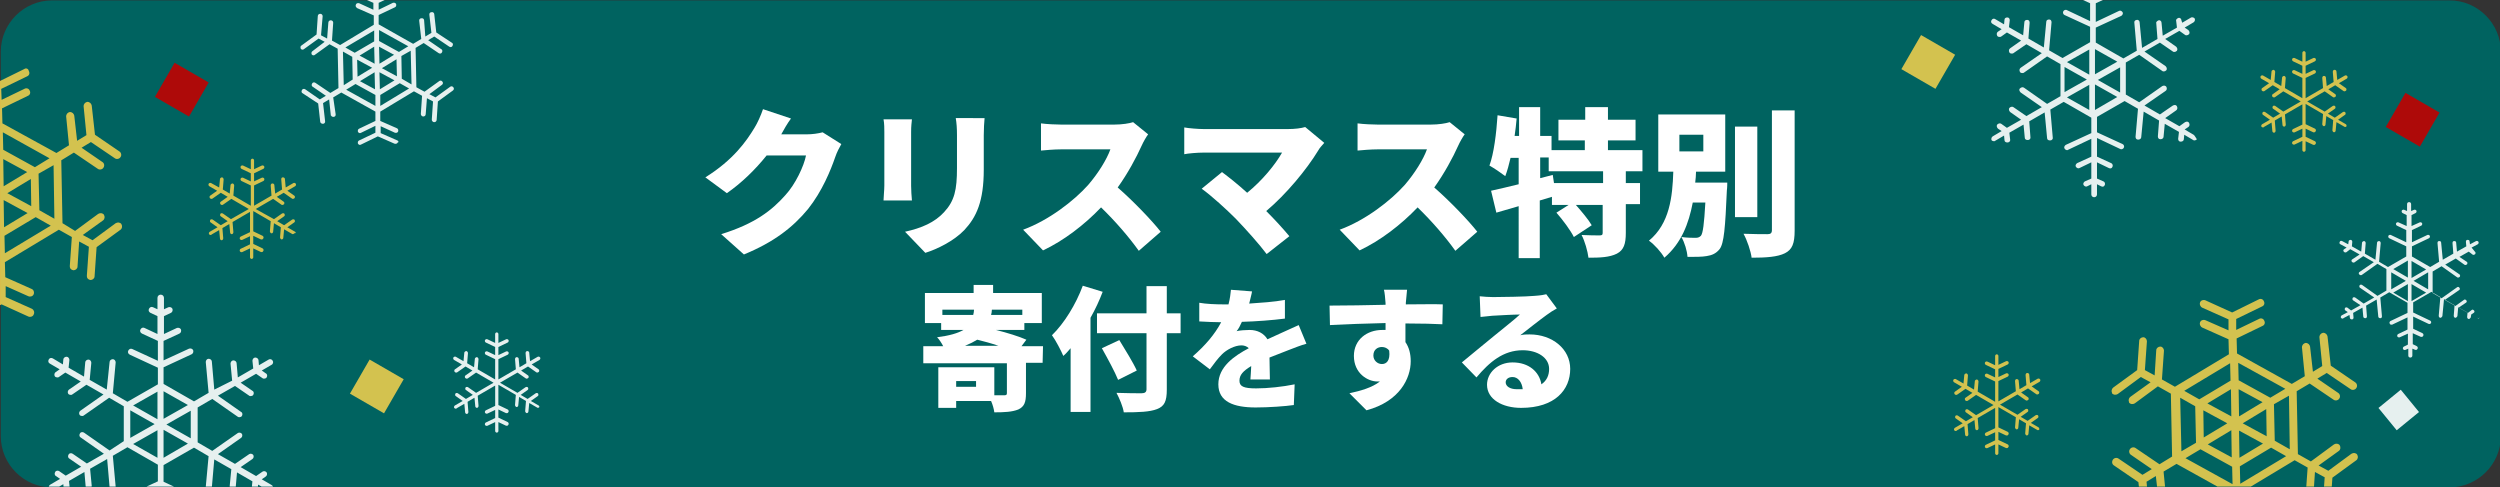
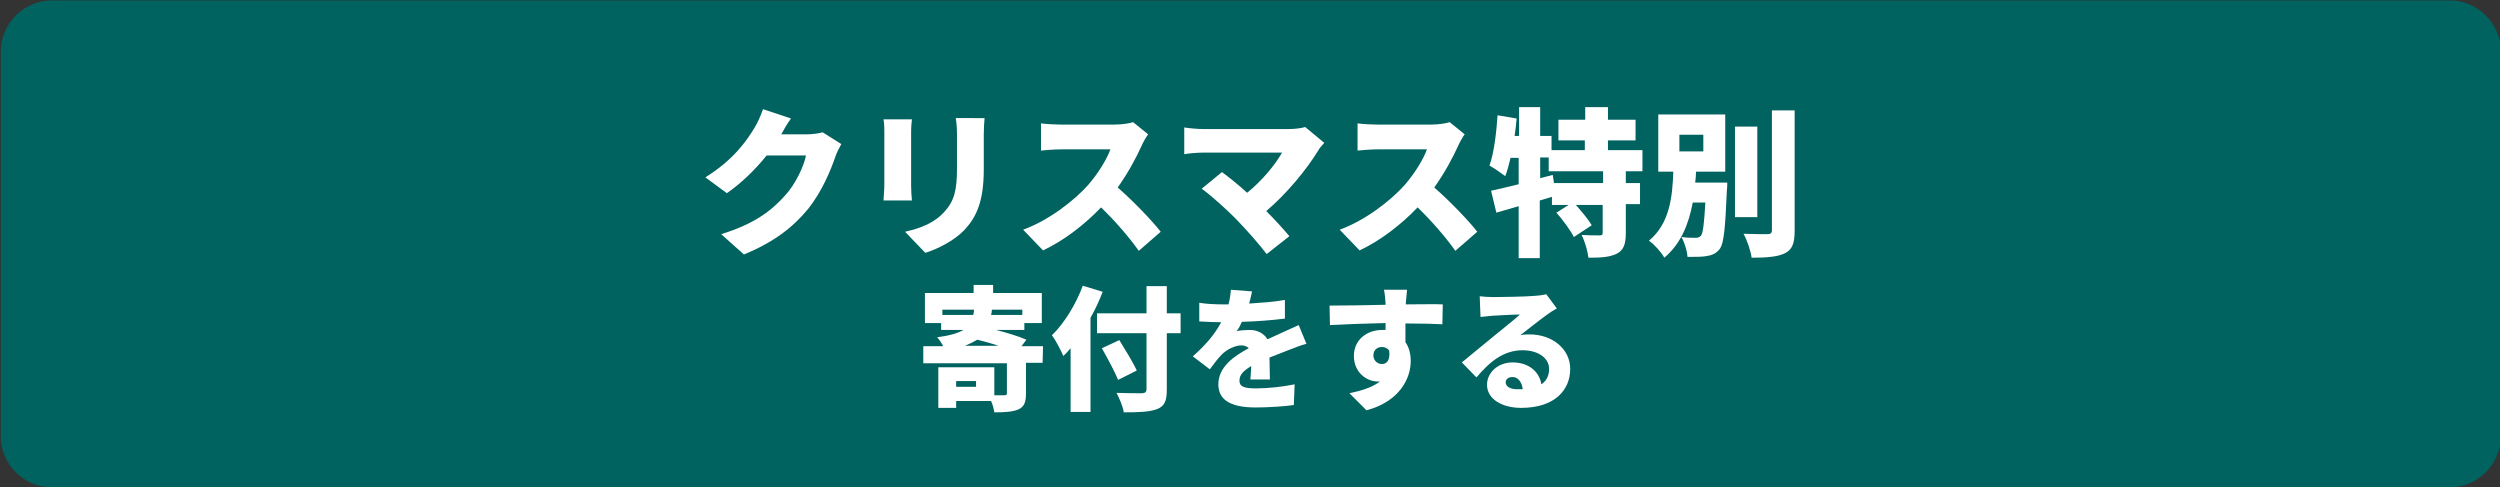
<svg xmlns="http://www.w3.org/2000/svg" xmlns:xlink="http://www.w3.org/1999/xlink" version="1.1" id="レイヤー_1" x="0px" y="0px" width="616px" height="120px" viewBox="0 0 616 120" style="enable-background:new 0 0 616 120;" xml:space="preserve">
  <rect x="0" y="0" width="616" height="120" fill="#333333" stroke="none" />
  <style type="text/css">
	.st0{fill:#006360;}
	.st1{opacity:0.9;}
	.st2{clip-path:url(#SVGID_00000150060955880358342720000012653279075283335073_);}
	.st3{fill:#FFFFFF;}
	.st4{display:none;fill:#EACC4E;}
	.st5{fill:#EACC4E;}
	.st6{display:none;fill:#FFFFFF;}
	.st7{fill:#C10000;}
</style>
  <g>
    <path class="st0" d="M603.5,120.1H12.8c-6.9,0-12.6-5.7-12.6-12.6V12.7c0-6.9,5.7-12.6,12.6-12.6h590.8c6.9,0,12.6,5.7,12.6,12.6   v94.8C616.2,114.4,610.5,120.1,603.5,120.1z" />
    <g class="st1">
      <g>
        <defs>
-           <rect id="SVGID_1_" x="-0.2" y="-0.1" width="616" height="120" />
-         </defs>
+           </defs>
        <clipPath id="SVGID_00000086663801823230187000000007992902192015324593_">
          <use xlink:href="#SVGID_1_" style="overflow:visible;" />
        </clipPath>
        <g style="clip-path:url(#SVGID_00000086663801823230187000000007992902192015324593_);">
          <path class="st3" d="M610.4,78.3l-1.5-0.8l0.6-0.4c0.2-0.1,0.3-0.4,0.1-0.6s-0.4-0.3-0.6-0.1l-0.9,0.7l-2.3-1.3l1.8-1.2      c0.2-0.1,0.3-0.4,0.1-0.6s-0.4-0.3-0.6-0.1l-2.1,1.5l-2.6-1.5l3.5-2.4c0.2-0.1,0.3-0.4,0.1-0.6c-0.1-0.2-0.4-0.3-0.6-0.1      l-3.8,2.7l-2.2-1.3v-5.3l2.2-1.3l3.8,2.7c0.1,0.1,0.2,0.1,0.3,0.1c0.1,0,0.3-0.1,0.4-0.2c0.1-0.2,0.1-0.5-0.1-0.6l-3.5-2.4      l2.6-1.5l2.1,1.5c0.1,0.1,0.2,0.1,0.3,0.1c0.1,0,0.3-0.1,0.4-0.2c0.1-0.2,0.1-0.5-0.1-0.6l-1.8-1.2l2.3-1.3l0.9,0.7      c0.1,0.1,0.2,0.1,0.3,0.1c0.1,0,0.3-0.1,0.4-0.2c0.1-0.2,0.1-0.5-0.1-0.6L609,61l1.5-0.8c0.2-0.1,0.3-0.4,0.2-0.6      c-0.1-0.2-0.4-0.3-0.6-0.2l-1.5,0.8l-0.1-0.7c0-0.3-0.2-0.4-0.5-0.4c-0.3,0-0.4,0.2-0.4,0.5l0.1,1.1l-2.3,1.3l-0.2-2.2      c0-0.3-0.2-0.4-0.5-0.4c-0.3,0-0.4,0.2-0.4,0.5l0.2,2.6l-2.6,1.5l-0.4-4.2c0-0.3-0.2-0.4-0.5-0.4c-0.3,0-0.4,0.2-0.4,0.5      l0.4,4.6l-2.2,1.3l-4.5-2.6v-2.5l4.2-2c0.2-0.1,0.3-0.4,0.2-0.6s-0.4-0.3-0.6-0.2l-3.8,1.8v-3l2.3-1.1c0.2-0.1,0.3-0.4,0.2-0.6      s-0.4-0.3-0.6-0.2l-2,0.9V53l1-0.5c0.2-0.1,0.3-0.4,0.2-0.6s-0.4-0.3-0.6-0.2l-0.7,0.3v-1.7c0-0.3-0.2-0.5-0.5-0.5      s-0.5,0.2-0.5,0.5V52l-0.7-0.3c-0.2-0.1-0.5,0-0.6,0.2s0,0.5,0.2,0.6l1,0.5v2.7l-2-0.9c-0.2-0.1-0.5,0-0.6,0.2s0,0.5,0.2,0.6      l2.3,1.1v3l-3.8-1.8c-0.2-0.1-0.5,0-0.6,0.2s0,0.5,0.2,0.6l4.2,2v2.5l-4.5,2.6l-2.2-1.3l0.4-4.6c0-0.3-0.2-0.5-0.4-0.5      c-0.3,0-0.5,0.2-0.5,0.4l-0.4,4.2l-2.6-1.5l0.2-2.6c0-0.3-0.2-0.5-0.4-0.5s-0.5,0.2-0.5,0.4l-0.2,2.2l-2.3-1.3l0.1-1.1      c0-0.3-0.2-0.5-0.4-0.5c-0.3,0-0.5,0.2-0.5,0.4l-0.1,0.7l-1.5-0.8c-0.2-0.1-0.5-0.1-0.6,0.2c-0.1,0.2-0.1,0.5,0.2,0.6l1.5,0.8      l-0.6,0.4c-0.2,0.1-0.3,0.4-0.1,0.6c0.1,0.1,0.2,0.2,0.4,0.2c0.1,0,0.2,0,0.3-0.1l0.9-0.7l2.3,1.3l-1.8,1.2      c-0.2,0.1-0.3,0.4-0.1,0.6c0.1,0.1,0.2,0.2,0.4,0.2c0.1,0,0.2,0,0.3-0.1l2.1-1.5l2.6,1.5l-3.5,2.4c-0.2,0.1-0.3,0.4-0.1,0.6      c0.1,0.1,0.2,0.2,0.4,0.2c0.1,0,0.2,0,0.3-0.1l3.8-2.7l2.2,1.3v5.3l-2.2,1.3l-3.8-2.7c-0.2-0.1-0.5-0.1-0.6,0.1      s-0.1,0.5,0.1,0.6l3.5,2.4l-2.6,1.5l-2.1-1.5c-0.2-0.1-0.5-0.1-0.6,0.1c-0.1,0.2-0.1,0.5,0.1,0.6l1.8,1.2l-2.3,1.3l-0.9-0.7      c-0.2-0.1-0.5-0.1-0.6,0.1s-0.1,0.5,0.1,0.6l0.6,0.4l-1.5,0.8c-0.2,0.1-0.3,0.4-0.2,0.6c0.1,0.1,0.2,0.2,0.4,0.2      c0.1,0,0.2,0,0.2-0.1l1.5-0.8l0.1,0.7c0,0.2,0.2,0.4,0.5,0.4c0,0,0,0,0,0c0.3,0,0.4-0.2,0.4-0.5l-0.1-1.1l2.3-1.3l0.2,2.2      c0,0.2,0.2,0.4,0.5,0.4c0,0,0,0,0,0c0.3,0,0.4-0.2,0.4-0.5l-0.2-2.6l2.6-1.5l0.4,4.2c0,0.2,0.2,0.4,0.5,0.4c0,0,0,0,0,0      c0.3,0,0.4-0.2,0.4-0.5l-0.4-4.6l2.2-1.3l4.5,2.6v2.5l-4.2,2c-0.2,0.1-0.3,0.4-0.2,0.6c0.1,0.2,0.2,0.3,0.4,0.3      c0.1,0,0.1,0,0.2,0l3.8-1.8v3l-2.3,1.1c-0.2,0.1-0.3,0.4-0.2,0.6c0.1,0.2,0.4,0.3,0.6,0.2l2-0.9v2.7l-1,0.5      c-0.2,0.1-0.3,0.4-0.2,0.6c0.1,0.2,0.4,0.3,0.6,0.2l0.7-0.3v1.7c0,0.3,0.2,0.5,0.5,0.5s0.5-0.2,0.5-0.5v-1.7l0.7,0.3      c0.1,0,0.1,0,0.2,0c0.2,0,0.3-0.1,0.4-0.3c0.1-0.2,0-0.5-0.2-0.6l-1-0.5v-2.7l2,0.9c0.1,0,0.1,0,0.2,0c0.2,0,0.3-0.1,0.4-0.3      c0.1-0.2,0-0.5-0.2-0.6l-2.3-1.1v-3l3.8,1.8c0.2,0.1,0.5,0,0.6-0.2c0.1-0.2,0-0.5-0.2-0.6l-4.2-2v-2.5l4.5-2.6l2.2,1.3l-0.4,4.6      c0,0.3,0.2,0.5,0.4,0.5c0,0,0,0,0,0c0.2,0,0.4-0.2,0.5-0.4l0.4-4.2l2.6,1.5l-0.2,2.6c0,0.3,0.2,0.5,0.4,0.5c0,0,0,0,0,0      c0.2,0,0.4-0.2,0.5-0.4l0.2-2.2l2.3,1.3l-0.1,1.1c0,0.3,0.2,0.5,0.4,0.5c0,0,0,0,0,0c0.2,0,0.4-0.2,0.5-0.4l0.1-0.7l1.5,0.8      c0.1,0,0.2,0.1,0.2,0.1c0.2,0,0.3-0.1,0.4-0.2C610.7,78.7,610.6,78.4,610.4,78.3z M589.2,67.1l3.6,2.1l-3.6,2.1V67.1z       M593.3,74.2l-3.6-2.1l3.6-2.1V74.2z M593.3,68.4l-3.6-2.1l3.6-2.1V68.4z M594.2,64.3l3.6,2.1l-3.6,2.1V64.3z M594.2,74.2V70      l3.6,2.1L594.2,74.2z M598.3,71.3l-3.6-2.1l3.6-2.1V71.3z" />
          <path class="st4" d="M486.8,64.3l-1.5-0.8l0.6-0.4c0.2-0.1,0.3-0.4,0.1-0.6s-0.4-0.3-0.6-0.1l-0.9,0.7l-2.3-1.3l1.8-1.2      c0.2-0.1,0.3-0.4,0.1-0.6s-0.4-0.3-0.6-0.1l-2.1,1.5l-2.6-1.5l3.5-2.4c0.2-0.1,0.3-0.4,0.1-0.6s-0.4-0.3-0.6-0.1l-3.8,2.7      l-2.2-1.3v-5.3l2.2-1.3l3.8,2.7c0.1,0.1,0.2,0.1,0.3,0.1c0.1,0,0.3-0.1,0.4-0.2c0.1-0.2,0.1-0.5-0.1-0.6l-3.5-2.4l2.6-1.5      l2.1,1.5c0.1,0.1,0.2,0.1,0.3,0.1c0.1,0,0.3-0.1,0.4-0.2c0.1-0.2,0.1-0.5-0.1-0.6l-1.8-1.2l2.3-1.3l0.9,0.7      c0.1,0.1,0.2,0.1,0.3,0.1c0.1,0,0.3-0.1,0.4-0.2c0.1-0.2,0.1-0.5-0.1-0.6l-0.6-0.4l1.5-0.8c0.2-0.1,0.3-0.4,0.2-0.6      c-0.1-0.2-0.4-0.3-0.6-0.2l-1.5,0.8l-0.1-0.7c0-0.3-0.2-0.4-0.5-0.4s-0.4,0.2-0.4,0.5l0.1,1.1l-2.3,1.3l-0.2-2.2      c0-0.3-0.2-0.4-0.5-0.4s-0.4,0.2-0.4,0.5l0.2,2.6l-2.6,1.5l-0.4-4.2c0-0.3-0.2-0.4-0.5-0.4s-0.4,0.2-0.4,0.5l0.4,4.6l-2.2,1.3      l-4.5-2.6v-2.5l4.2-2c0.2-0.1,0.3-0.4,0.2-0.6s-0.4-0.3-0.6-0.2l-3.8,1.8v-3l2.3-1.1c0.2-0.1,0.3-0.4,0.2-0.6s-0.4-0.3-0.6-0.2      l-2,0.9v-2.7l1-0.5c0.2-0.1,0.3-0.4,0.2-0.6s-0.4-0.3-0.6-0.2l-0.7,0.3v-1.7c0-0.3-0.2-0.5-0.5-0.5c-0.3,0-0.5,0.2-0.5,0.5v1.7      l-0.7-0.3c-0.2-0.1-0.5,0-0.6,0.2s0,0.5,0.2,0.6l1,0.5v2.7l-2-0.9c-0.2-0.1-0.5,0-0.6,0.2s0,0.5,0.2,0.6l2.3,1.1v3l-3.8-1.8      c-0.2-0.1-0.5,0-0.6,0.2s0,0.5,0.2,0.6l4.2,2v2.5l-4.5,2.6l-2.2-1.3l0.4-4.6c0-0.3-0.2-0.5-0.4-0.5c-0.3,0-0.5,0.2-0.5,0.4      l-0.4,4.2l-2.6-1.5l0.2-2.6c0-0.3-0.2-0.5-0.4-0.5c-0.3,0-0.5,0.2-0.5,0.4l-0.2,2.2l-2.3-1.3l0.1-1.1c0-0.3-0.2-0.5-0.4-0.5      c-0.3,0-0.5,0.2-0.5,0.4l-0.1,0.7l-1.5-0.8c-0.2-0.1-0.5-0.1-0.6,0.2c-0.1,0.2-0.1,0.5,0.2,0.6l1.5,0.8l-0.6,0.4      c-0.2,0.1-0.3,0.4-0.1,0.6c0.1,0.1,0.2,0.2,0.4,0.2c0.1,0,0.2,0,0.3-0.1l0.9-0.7l2.3,1.3l-1.8,1.2c-0.2,0.1-0.3,0.4-0.1,0.6      c0.1,0.1,0.2,0.2,0.4,0.2c0.1,0,0.2,0,0.3-0.1l2.1-1.5l2.6,1.5l-3.5,2.4c-0.2,0.1-0.3,0.4-0.1,0.6c0.1,0.1,0.2,0.2,0.4,0.2      c0.1,0,0.2,0,0.3-0.1l3.8-2.7l2.2,1.3v5.3l-2.2,1.3l-3.8-2.7c-0.2-0.1-0.5-0.1-0.6,0.1s-0.1,0.5,0.1,0.6l3.5,2.4L459,61      l-2.1-1.5c-0.2-0.1-0.5-0.1-0.6,0.1s-0.1,0.5,0.1,0.6l1.8,1.2l-2.3,1.3l-0.9-0.7c-0.2-0.1-0.5-0.1-0.6,0.1s-0.1,0.5,0.1,0.6      l0.6,0.4l-1.5,0.8c-0.2,0.1-0.3,0.4-0.2,0.6c0.1,0.1,0.2,0.2,0.4,0.2c0.1,0,0.2,0,0.2-0.1l1.5-0.8l0.1,0.7      c0,0.2,0.2,0.4,0.5,0.4c0,0,0,0,0,0c0.3,0,0.4-0.2,0.4-0.5l-0.1-1.1l2.3-1.3l0.2,2.2c0,0.2,0.2,0.4,0.5,0.4c0,0,0,0,0,0      c0.3,0,0.4-0.2,0.4-0.5l-0.2-2.6l2.6-1.5l0.4,4.2c0,0.2,0.2,0.4,0.5,0.4c0,0,0,0,0,0c0.3,0,0.4-0.2,0.4-0.5l-0.4-4.6l2.2-1.3      l4.5,2.6v2.5l-4.2,2c-0.2,0.1-0.3,0.4-0.2,0.6c0.1,0.2,0.2,0.3,0.4,0.3c0.1,0,0.1,0,0.2,0l3.8-1.8v3l-2.3,1.1      c-0.2,0.1-0.3,0.4-0.2,0.6c0.1,0.2,0.4,0.3,0.6,0.2l2-0.9v2.7l-1,0.5c-0.2,0.1-0.3,0.4-0.2,0.6c0.1,0.2,0.4,0.3,0.6,0.2l0.7-0.3      v1.7c0,0.3,0.2,0.5,0.5,0.5c0.3,0,0.5-0.2,0.5-0.5v-1.7l0.7,0.3c0.1,0,0.1,0,0.2,0c0.2,0,0.3-0.1,0.4-0.3c0.1-0.2,0-0.5-0.2-0.6      l-1-0.5v-2.7l2,0.9c0.1,0,0.1,0,0.2,0c0.2,0,0.3-0.1,0.4-0.3c0.1-0.2,0-0.5-0.2-0.6l-2.3-1.1v-3l3.8,1.8c0.2,0.1,0.5,0,0.6-0.2      c0.1-0.2,0-0.5-0.2-0.6l-4.2-2v-2.5l4.5-2.6l2.2,1.3l-0.4,4.6c0,0.3,0.2,0.5,0.4,0.5c0,0,0,0,0,0c0.2,0,0.4-0.2,0.5-0.4l0.4-4.2      l2.6,1.5l-0.2,2.6c0,0.3,0.2,0.5,0.4,0.5c0,0,0,0,0,0c0.2,0,0.4-0.2,0.5-0.4l0.2-2.2l2.3,1.3l-0.1,1.1c0,0.3,0.2,0.5,0.4,0.5      c0,0,0,0,0,0c0.2,0,0.4-0.2,0.5-0.4l0.1-0.7l1.5,0.8c0.1,0,0.2,0.1,0.2,0.1c0.2,0,0.3-0.1,0.4-0.2      C487.1,64.7,487,64.4,486.8,64.3z M465.6,53.1l3.6,2.1l-3.6,2.1V53.1z M469.7,60.2l-3.6-2.1l3.6-2.1V60.2z M469.7,54.4l-3.6-2.1      l3.6-2.1V54.4z M470.6,50.2l3.6,2.1l-3.6,2.1V50.2z M470.6,60.2V56l3.6,2.1L470.6,60.2z M474.7,57.3l-3.6-2.1l3.6-2.1V57.3z" />
          <path class="st3" d="M540.5,33.2l-2.2-1.3l0.9-0.6c0.3-0.2,0.4-0.6,0.2-1s-0.6-0.4-1-0.2l-1.4,1l-3.5-2l2.7-1.9      c0.3-0.2,0.4-0.6,0.2-1s-0.6-0.4-1-0.2l-3.2,2.2l-3.8-2.2l5.2-3.6c0.3-0.2,0.4-0.6,0.2-1c-0.2-0.3-0.6-0.4-1-0.2l-5.7,4      l-3.3-1.9v-7.9l3.3-1.9l5.7,4c0.1,0.1,0.3,0.1,0.4,0.1c0.2,0,0.4-0.1,0.6-0.3c0.2-0.3,0.1-0.7-0.2-1l-5.2-3.6l3.8-2.2l3.2,2.2      c0.1,0.1,0.3,0.1,0.4,0.1c0.2,0,0.4-0.1,0.6-0.3c0.2-0.3,0.1-0.7-0.2-1l-2.7-1.9l3.5-2l1.4,1c0.1,0.1,0.3,0.1,0.4,0.1      c0.2,0,0.4-0.1,0.6-0.3c0.2-0.3,0.1-0.7-0.2-1l-0.9-0.6l2.2-1.3c0.3-0.2,0.4-0.6,0.3-0.9c-0.2-0.3-0.6-0.4-0.9-0.3l-2.2,1.3      L537.5,5c0-0.4-0.4-0.7-0.7-0.6s-0.7,0.4-0.6,0.7l0.2,1.7l-3.5,2l-0.3-3.2c0-0.4-0.4-0.7-0.7-0.6s-0.7,0.4-0.6,0.7l0.3,3.9      l-3.8,2.2l-0.6-6.3c0-0.4-0.4-0.7-0.7-0.6c-0.4,0-0.7,0.4-0.6,0.7l0.6,6.9l-3.3,1.9l-6.8-3.9V6.8l6.3-2.9      c0.3-0.2,0.5-0.6,0.3-0.9c-0.2-0.3-0.6-0.5-0.9-0.3l-5.7,2.7V0.8l3.5-1.6c0.3-0.2,0.5-0.6,0.3-0.9c-0.2-0.3-0.6-0.5-0.9-0.3      l-2.9,1.4v-4l1.6-0.7c0.3-0.2,0.5-0.6,0.3-0.9c-0.2-0.3-0.6-0.5-0.9-0.3l-1,0.5v-2.5c0-0.4-0.3-0.7-0.7-0.7      c-0.4,0-0.7,0.3-0.7,0.7v2.5l-1-0.5c-0.3-0.2-0.8,0-0.9,0.3c-0.2,0.3,0,0.8,0.3,0.9l1.6,0.7v4l-2.9-1.4c-0.3-0.2-0.8,0-0.9,0.3      c-0.2,0.3,0,0.8,0.3,0.9l3.5,1.6v4.4l-5.7-2.7c-0.3-0.2-0.8,0-0.9,0.3c-0.2,0.3,0,0.8,0.3,0.9l6.3,2.9v3.8l-6.8,3.9l-3.3-1.9      l0.6-6.9c0-0.4-0.2-0.7-0.6-0.7c-0.4,0-0.7,0.2-0.7,0.6l-0.6,6.3l-3.8-2.2l0.3-3.9c0-0.4-0.2-0.7-0.6-0.7      c-0.4,0-0.7,0.2-0.7,0.6l-0.3,3.2l-3.5-2l0.2-1.7c0-0.4-0.2-0.7-0.6-0.7c-0.4,0-0.7,0.2-0.7,0.6l-0.1,1.1l-2.2-1.3      c-0.3-0.2-0.7-0.1-0.9,0.3c-0.2,0.3-0.1,0.7,0.3,0.9l2.2,1.3l-0.9,0.6c-0.3,0.2-0.4,0.6-0.2,1c0.1,0.2,0.3,0.3,0.6,0.3      c0.1,0,0.3,0,0.4-0.1l1.4-1l3.5,2l-2.7,1.9c-0.3,0.2-0.4,0.6-0.2,1c0.1,0.2,0.3,0.3,0.6,0.3c0.1,0,0.3,0,0.4-0.1l3.2-2.2      l3.8,2.2l-5.2,3.6c-0.3,0.2-0.4,0.6-0.2,1c0.1,0.2,0.3,0.3,0.6,0.3c0.1,0,0.3,0,0.4-0.1l5.7-4l3.3,1.9v7.9l-3.3,1.9l-5.7-4      c-0.3-0.2-0.7-0.1-1,0.2s-0.1,0.7,0.2,1l5.2,3.6l-3.8,2.2l-3.2-2.2c-0.3-0.2-0.7-0.1-1,0.2c-0.2,0.3-0.1,0.7,0.2,1l2.7,1.9      l-3.5,2l-1.4-1c-0.3-0.2-0.7-0.1-1,0.2c-0.2,0.3-0.1,0.7,0.2,1l0.9,0.6l-2.2,1.3c-0.3,0.2-0.4,0.6-0.3,0.9      c0.1,0.2,0.4,0.3,0.6,0.3c0.1,0,0.2,0,0.3-0.1l2.2-1.3l0.1,1.1c0,0.4,0.3,0.6,0.7,0.6c0,0,0,0,0.1,0c0.4,0,0.7-0.4,0.6-0.7      l-0.2-1.7l3.5-2l0.3,3.2c0,0.4,0.3,0.6,0.7,0.6c0,0,0,0,0.1,0c0.4,0,0.7-0.4,0.6-0.7l-0.3-3.9l3.8-2.2l0.6,6.3      c0,0.4,0.3,0.6,0.7,0.6c0,0,0,0,0.1,0c0.4,0,0.7-0.4,0.6-0.7l-0.6-6.9l3.3-1.9l6.8,3.9v3.8l-6.3,2.9c-0.3,0.2-0.5,0.6-0.3,0.9      c0.1,0.2,0.4,0.4,0.6,0.4c0.1,0,0.2,0,0.3-0.1l5.7-2.7v4.4l-3.5,1.6c-0.3,0.2-0.5,0.6-0.3,0.9c0.2,0.3,0.6,0.5,0.9,0.3l2.9-1.4      v4l-1.6,0.7c-0.3,0.2-0.5,0.6-0.3,0.9c0.2,0.3,0.6,0.5,0.9,0.3l1-0.5v2.5c0,0.4,0.3,0.7,0.7,0.7s0.7-0.3,0.7-0.7v-2.5l1,0.5      c0.1,0,0.2,0.1,0.3,0.1c0.3,0,0.5-0.1,0.6-0.4c0.2-0.3,0-0.8-0.3-0.9l-1.6-0.7v-4l2.9,1.4c0.1,0,0.2,0.1,0.3,0.1      c0.3,0,0.5-0.1,0.6-0.4c0.2-0.3,0-0.8-0.3-0.9l-3.5-1.6V34l5.7,2.7c0.3,0.2,0.8,0,0.9-0.3c0.2-0.3,0-0.8-0.3-0.9l-6.3-2.9v-3.8      l6.8-3.9l3.3,1.9l-0.6,6.9c0,0.4,0.2,0.7,0.6,0.7c0,0,0,0,0.1,0c0.4,0,0.7-0.3,0.7-0.6l0.6-6.3l3.8,2.2l-0.3,3.9      c0,0.4,0.2,0.7,0.6,0.7c0,0,0,0,0.1,0c0.4,0,0.7-0.3,0.7-0.6l0.3-3.2l3.5,2l-0.2,1.7c0,0.4,0.2,0.7,0.6,0.7c0,0,0,0,0.1,0      c0.4,0,0.7-0.3,0.7-0.6l0.1-1.1l2.2,1.3c0.1,0.1,0.2,0.1,0.3,0.1c0.2,0,0.5-0.1,0.6-0.3C541,33.9,540.8,33.4,540.5,33.2z       M508.7,16.5l5.5,3.1l-5.5,3.1V16.5z M514.8,27.1l-5.5-3.1l5.5-3.1V27.1z M514.8,18.4l-5.5-3.1l5.5-3.1V18.4z M516.2,12.1      l5.5,3.1l-5.5,3.1V12.1z M516.2,27.1v-6.3l5.5,3.1L516.2,27.1z M522.4,22.8l-5.5-3.1l5.5-3.1V22.8z" />
          <path class="st3" d="M66.9,119.5l-2.4-1.4l1-0.7c0.3-0.2,0.4-0.7,0.2-1s-0.7-0.4-1-0.2l-1.6,1.1l-3.8-2.2l2.9-2      c0.3-0.2,0.4-0.7,0.2-1s-0.7-0.4-1-0.2l-3.5,2.4l-4.2-2.4l5.7-4c0.3-0.2,0.4-0.7,0.2-1c-0.2-0.3-0.7-0.4-1-0.2l-6.3,4.4      l-3.6-2.1v-8.6l3.6-2.1l6.3,4.4c0.1,0.1,0.3,0.1,0.4,0.1c0.2,0,0.5-0.1,0.6-0.3c0.2-0.3,0.2-0.8-0.2-1l-5.7-4l4.2-2.4l3.5,2.4      c0.1,0.1,0.3,0.1,0.4,0.1c0.2,0,0.5-0.1,0.6-0.3c0.2-0.3,0.2-0.8-0.2-1l-2.9-2l3.8-2.2l1.6,1.1c0.1,0.1,0.3,0.1,0.4,0.1      c0.2,0,0.5-0.1,0.6-0.3c0.2-0.3,0.2-0.8-0.2-1l-1-0.7l2.4-1.4c0.4-0.2,0.5-0.7,0.3-1c-0.2-0.4-0.7-0.5-1-0.3l-2.4,1.4l-0.1-1.2      c0-0.4-0.4-0.7-0.8-0.7c-0.4,0-0.7,0.4-0.7,0.8l0.2,1.9l-3.8,2.2l-0.3-3.5c0-0.4-0.4-0.7-0.8-0.7c-0.4,0-0.7,0.4-0.7,0.8      l0.4,4.2L52.8,96l-0.6-6.9c0-0.4-0.4-0.7-0.8-0.7c-0.4,0-0.7,0.4-0.7,0.8l0.7,7.6l-3.6,2.1l-7.5-4.3v-4.1l6.9-3.2      c0.4-0.2,0.5-0.6,0.4-1c-0.2-0.4-0.6-0.5-1-0.4l-6.3,2.9V84l3.9-1.8c0.4-0.2,0.5-0.6,0.4-1c-0.2-0.4-0.6-0.5-1-0.4l-3.2,1.5      v-4.4l1.7-0.8c0.4-0.2,0.5-0.6,0.4-1c-0.2-0.4-0.6-0.5-1-0.4l-1.1,0.5v-2.8c0-0.4-0.3-0.8-0.8-0.8c-0.4,0-0.8,0.3-0.8,0.8v2.8      l-1.1-0.5c-0.4-0.2-0.8,0-1,0.4c-0.2,0.4,0,0.8,0.4,1l1.7,0.8v4.4l-3.2-1.5c-0.4-0.2-0.8,0-1,0.4c-0.2,0.4,0,0.8,0.4,1l3.9,1.8      v4.9l-6.3-2.9c-0.4-0.2-0.8,0-1,0.4c-0.2,0.4,0,0.8,0.4,1l6.9,3.2v4.1l-7.5,4.3l-3.6-2.1l0.7-7.6c0-0.4-0.3-0.8-0.7-0.8      c-0.4,0-0.8,0.3-0.8,0.7L26.3,96l-4.2-2.4l0.4-4.2c0-0.4-0.3-0.8-0.7-0.8c-0.4,0-0.8,0.3-0.8,0.7l-0.3,3.5l-3.8-2.2l0.2-1.9      c0-0.4-0.3-0.8-0.7-0.8c-0.4,0-0.8,0.3-0.8,0.7l-0.1,1.2L13,88.3c-0.4-0.2-0.8-0.1-1,0.3c-0.2,0.4-0.1,0.8,0.3,1l2.4,1.4l-1,0.7      c-0.3,0.2-0.4,0.7-0.2,1c0.1,0.2,0.4,0.3,0.6,0.3c0.1,0,0.3,0,0.4-0.1l1.6-1.1l3.8,2.2l-2.9,2c-0.3,0.2-0.4,0.7-0.2,1      c0.1,0.2,0.4,0.3,0.6,0.3c0.1,0,0.3,0,0.4-0.1l3.5-2.4l4.2,2.4l-5.7,4c-0.3,0.2-0.4,0.7-0.2,1c0.1,0.2,0.4,0.3,0.6,0.3      c0.1,0,0.3,0,0.4-0.1l6.3-4.4l3.6,2.1v8.6L27,111l-6.3-4.4c-0.3-0.2-0.8-0.2-1,0.2c-0.2,0.3-0.2,0.8,0.2,1l5.7,4l-4.2,2.4      l-3.5-2.4c-0.3-0.2-0.8-0.2-1,0.2c-0.2,0.3-0.2,0.8,0.2,1l2.9,2l-3.8,2.2l-1.6-1.1c-0.3-0.2-0.8-0.2-1,0.2      c-0.2,0.3-0.2,0.8,0.2,1l1,0.7l-2.4,1.4c-0.4,0.2-0.5,0.7-0.3,1c0.1,0.2,0.4,0.4,0.7,0.4c0.1,0,0.3,0,0.4-0.1l2.4-1.4l0.1,1.2      c0,0.4,0.4,0.7,0.7,0.7c0,0,0,0,0.1,0c0.4,0,0.7-0.4,0.7-0.8l-0.2-1.9l3.8-2.2l0.3,3.5c0,0.4,0.4,0.7,0.7,0.7c0,0,0,0,0.1,0      c0.4,0,0.7-0.4,0.7-0.8l-0.4-4.2l4.2-2.4l0.6,6.9c0,0.4,0.4,0.7,0.7,0.7c0,0,0,0,0.1,0c0.4,0,0.7-0.4,0.7-0.8l-0.7-7.6l3.6-2.1      l7.5,4.3v4.1l-6.9,3.2c-0.4,0.2-0.5,0.6-0.4,1c0.1,0.3,0.4,0.4,0.7,0.4c0.1,0,0.2,0,0.3-0.1l6.3-2.9v4.9l-3.9,1.8      c-0.4,0.2-0.5,0.6-0.4,1c0.2,0.4,0.6,0.5,1,0.4l3.2-1.5v4.4l-1.7,0.8c-0.4,0.2-0.5,0.6-0.4,1c0.2,0.4,0.6,0.5,1,0.4l1.1-0.5v2.8      c0,0.4,0.3,0.8,0.8,0.8c0.4,0,0.8-0.3,0.8-0.8v-2.8l1.1,0.5c0.1,0,0.2,0.1,0.3,0.1c0.3,0,0.6-0.2,0.7-0.4c0.2-0.4,0-0.8-0.4-1      l-1.7-0.8v-4.4l3.2,1.5c0.1,0,0.2,0.1,0.3,0.1c0.3,0,0.6-0.2,0.7-0.4c0.2-0.4,0-0.8-0.4-1l-3.9-1.8v-4.9l6.3,2.9      c0.4,0.2,0.8,0,1-0.4c0.2-0.4,0-0.8-0.4-1l-6.9-3.2v-4.1l7.5-4.3l3.6,2.1l-0.7,7.6c0,0.4,0.3,0.8,0.7,0.8c0,0,0,0,0.1,0      c0.4,0,0.7-0.3,0.7-0.7l0.6-6.9l4.2,2.4l-0.4,4.2c0,0.4,0.3,0.8,0.7,0.8c0,0,0,0,0.1,0c0.4,0,0.7-0.3,0.7-0.7l0.3-3.5l3.8,2.2      l-0.2,1.9c0,0.4,0.3,0.8,0.7,0.8c0,0,0,0,0.1,0c0.4,0,0.7-0.3,0.7-0.7l0.1-1.2l2.4,1.4c0.1,0.1,0.2,0.1,0.4,0.1      c0.3,0,0.5-0.1,0.7-0.4C67.4,120.1,67.3,119.7,66.9,119.5z M32.1,101.1l6,3.4l-6,3.4V101.1z M38.8,112.8l-6-3.4l6-3.4V112.8z       M38.8,103.3l-6-3.4l6-3.4V103.3z M40.3,96.4l6,3.4l-6,3.4V96.4z M40.3,112.8v-6.9l6,3.4L40.3,112.8z M47,108l-6-3.4l6-3.4V108z      " />
          <path class="st4" d="M154.1,65.7l-1.7-1l0.7-0.5c0.2-0.2,0.3-0.5,0.1-0.7c-0.2-0.2-0.5-0.3-0.7-0.1l-1.1,0.8l-2.7-1.6l2.1-1.4      c0.2-0.2,0.3-0.5,0.1-0.7c-0.2-0.2-0.5-0.3-0.7-0.1l-2.5,1.7l-3-1.7l4-2.8c0.2-0.2,0.3-0.5,0.1-0.7c-0.2-0.2-0.5-0.3-0.7-0.1      l-4.4,3.1l-2.5-1.5v-6.1l2.5-1.5l4.4,3.1c0.1,0.1,0.2,0.1,0.3,0.1c0.2,0,0.3-0.1,0.4-0.2c0.2-0.2,0.1-0.6-0.1-0.7l-4-2.8l3-1.7      l2.5,1.7c0.1,0.1,0.2,0.1,0.3,0.1c0.2,0,0.3-0.1,0.4-0.2c0.2-0.2,0.1-0.6-0.1-0.7l-2.1-1.4l2.7-1.6l1.1,0.8      c0.1,0.1,0.2,0.1,0.3,0.1c0.2,0,0.3-0.1,0.4-0.2c0.2-0.2,0.1-0.6-0.1-0.7l-0.7-0.5l1.7-1c0.3-0.1,0.3-0.5,0.2-0.7      c-0.1-0.3-0.5-0.3-0.7-0.2l-1.7,1l-0.1-0.8c0-0.3-0.3-0.5-0.6-0.5c-0.3,0-0.5,0.3-0.5,0.6l0.1,1.3l-2.7,1.6l-0.2-2.5      c0-0.3-0.3-0.5-0.6-0.5c-0.3,0-0.5,0.3-0.5,0.6l0.3,3l-3,1.7l-0.4-4.9c0-0.3-0.3-0.5-0.6-0.5c-0.3,0-0.5,0.3-0.5,0.6l0.5,5.4      l-2.5,1.5l-5.3-3v-2.9l4.9-2.3c0.3-0.1,0.4-0.4,0.3-0.7c-0.1-0.3-0.4-0.4-0.7-0.3l-4.4,2.1v-3.4l2.7-1.3      c0.3-0.1,0.4-0.4,0.3-0.7c-0.1-0.3-0.4-0.4-0.7-0.3l-2.3,1.1v-3.1l1.2-0.6c0.3-0.1,0.4-0.4,0.3-0.7c-0.1-0.3-0.4-0.4-0.7-0.3      l-0.8,0.4v-2c0-0.3-0.2-0.5-0.5-0.5s-0.5,0.2-0.5,0.5v2l-0.8-0.4c-0.3-0.1-0.6,0-0.7,0.3s0,0.6,0.3,0.7l1.2,0.6v3.1l-2.3-1.1      c-0.3-0.1-0.6,0-0.7,0.3s0,0.6,0.3,0.7l2.7,1.3v3.4l-4.4-2.1c-0.3-0.1-0.6,0-0.7,0.3s0,0.6,0.3,0.7l4.9,2.3v2.9l-5.3,3l-2.5-1.5      l0.5-5.4c0-0.3-0.2-0.5-0.5-0.6c-0.3,0-0.5,0.2-0.6,0.5l-0.4,4.9l-3-1.7l0.3-3c0-0.3-0.2-0.5-0.5-0.6c-0.3,0-0.5,0.2-0.6,0.5      l-0.2,2.5l-2.7-1.6l0.1-1.3c0-0.3-0.2-0.5-0.5-0.6c-0.3,0-0.5,0.2-0.6,0.5l-0.1,0.8l-1.7-1c-0.3-0.1-0.6-0.1-0.7,0.2      c-0.1,0.3-0.1,0.6,0.2,0.7l1.7,1l-0.7,0.5c-0.2,0.2-0.3,0.5-0.1,0.7c0.1,0.1,0.3,0.2,0.4,0.2c0.1,0,0.2,0,0.3-0.1l1.1-0.8      l2.7,1.6l-2.1,1.4c-0.2,0.2-0.3,0.5-0.1,0.7c0.1,0.1,0.3,0.2,0.4,0.2c0.1,0,0.2,0,0.3-0.1l2.5-1.7l3,1.7l-4,2.8      c-0.2,0.2-0.3,0.5-0.1,0.7c0.1,0.1,0.3,0.2,0.4,0.2c0.1,0,0.2,0,0.3-0.1l4.4-3.1l2.5,1.5v6.1l-2.5,1.5l-4.4-3.1      c-0.2-0.2-0.6-0.1-0.7,0.1c-0.2,0.2-0.1,0.6,0.1,0.7l4,2.8l-3,1.7l-2.5-1.7c-0.2-0.2-0.6-0.1-0.7,0.1s-0.1,0.6,0.1,0.7l2.1,1.4      l-2.7,1.6l-1.1-0.8c-0.2-0.2-0.6-0.1-0.7,0.1c-0.2,0.2-0.1,0.6,0.1,0.7l0.7,0.5l-1.7,1c-0.3,0.1-0.3,0.5-0.2,0.7      c0.1,0.2,0.3,0.3,0.5,0.3c0.1,0,0.2,0,0.3-0.1l1.7-1l0.1,0.8c0,0.3,0.3,0.5,0.5,0.5c0,0,0,0,0,0c0.3,0,0.5-0.3,0.5-0.6l-0.1-1.3      l2.7-1.6l0.2,2.5c0,0.3,0.3,0.5,0.5,0.5c0,0,0,0,0,0c0.3,0,0.5-0.3,0.5-0.6l-0.3-3l3-1.7l0.4,4.9c0,0.3,0.3,0.5,0.5,0.5      c0,0,0,0,0,0c0.3,0,0.5-0.3,0.5-0.6l-0.5-5.4l2.5-1.5l5.3,3v2.9l-4.9,2.3c-0.3,0.1-0.4,0.4-0.3,0.7c0.1,0.2,0.3,0.3,0.5,0.3      c0.1,0,0.2,0,0.2-0.1l4.4-2.1v3.4l-2.7,1.3c-0.3,0.1-0.4,0.4-0.3,0.7c0.1,0.3,0.4,0.4,0.7,0.3l2.3-1.1V74l-1.2,0.6      c-0.3,0.1-0.4,0.4-0.3,0.7c0.1,0.3,0.4,0.4,0.7,0.3l0.8-0.4v2c0,0.3,0.2,0.5,0.5,0.5s0.5-0.2,0.5-0.5v-2l0.8,0.4      c0.1,0,0.1,0.1,0.2,0.1c0.2,0,0.4-0.1,0.5-0.3c0.1-0.3,0-0.6-0.3-0.7l-1.2-0.6v-3.1l2.3,1.1c0.1,0,0.1,0.1,0.2,0.1      c0.2,0,0.4-0.1,0.5-0.3c0.1-0.3,0-0.6-0.3-0.7l-2.7-1.3v-3.4l4.4,2.1c0.3,0.1,0.6,0,0.7-0.3s0-0.6-0.3-0.7l-4.9-2.3v-2.9l5.3-3      l2.5,1.5l-0.5,5.4c0,0.3,0.2,0.5,0.5,0.6c0,0,0,0,0,0c0.3,0,0.5-0.2,0.5-0.5l0.4-4.9l3,1.7l-0.3,3c0,0.3,0.2,0.5,0.5,0.6      c0,0,0,0,0,0c0.3,0,0.5-0.2,0.5-0.5l0.2-2.5l2.7,1.6l-0.1,1.3c0,0.3,0.2,0.5,0.5,0.6c0,0,0,0,0,0c0.3,0,0.5-0.2,0.5-0.5l0.1-0.8      l1.7,1c0.1,0,0.2,0.1,0.3,0.1c0.2,0,0.4-0.1,0.5-0.3C154.4,66.2,154.3,65.8,154.1,65.7z M129.5,52.7l4.2,2.4l-4.2,2.4V52.7z       M134.3,61l-4.2-2.4l4.2-2.4V61z M134.3,54.3l-4.2-2.4l4.2-2.4V54.3z M135.3,49.4l4.2,2.4l-4.2,2.4V49.4z M135.3,61v-4.9      l4.2,2.4L135.3,61z M140.1,57.6l-4.2-2.4l4.2-2.4V57.6z" />
          <path class="st5" d="M558.7,132.9l-6.5-2.9l0-2.7l5.7,2.5c0.5,0.2,1.1,0,1.3-0.5c0.2-0.5,0-1.1-0.5-1.3l-6.5-2.9l-0.1-3.7      l13.3-8l3.2,1.8l-0.5,7.1c0,0.2,0,0.4,0.1,0.6c0.2,0.3,0.4,0.4,0.8,0.5c0.5,0,1-0.4,1-0.9l0.4-6.2l2.4,1.3l-0.5,7.1      c0,0.2,0,0.4,0.1,0.6c0.2,0.3,0.4,0.4,0.8,0.5c0.5,0,1-0.4,1-0.9l0.5-7.2l5.9-4.3c0.4-0.3,0.5-0.9,0.2-1.4      c-0.3-0.4-0.9-0.5-1.4-0.2l-5.7,4.2l-2.4-1.3l5-3.6c0.4-0.3,0.5-0.9,0.2-1.4c-0.3-0.4-0.9-0.5-1.4-0.2l-5.7,4.2l-3.2-1.8      l-0.3-15.5l3.2-1.9l5.9,4c0.4,0.3,1.1,0.2,1.4-0.3c0.3-0.4,0.2-1.1-0.3-1.4l-5.1-3.5l2.3-1.4l5.9,4c0.4,0.3,1.1,0.2,1.4-0.3      c0.3-0.4,0.2-1.1-0.3-1.4l-6-4.1l-0.8-7.2c-0.1-0.5-0.5-0.9-1.1-0.9c-0.5,0.1-0.9,0.5-0.9,1.1l0.7,7.1l-2.3,1.4l-0.7-6.2      c-0.1-0.5-0.5-0.9-1.1-0.9c-0.5,0.1-0.9,0.5-0.9,1.1l0.7,7.1l-3.2,1.9l-13.5-7.5l-0.1-3.7l6.4-3.1c0.5-0.2,0.7-0.8,0.4-1.3      c-0.2-0.5-0.8-0.7-1.3-0.4l-5.6,2.7l0-2.7l6.4-3.1c0.5-0.2,0.7-0.8,0.4-1.3c-0.2-0.5-0.8-0.7-1.3-0.4l-6.5,3.2l-6.6-3      c-0.5-0.2-1.1,0-1.3,0.5c-0.1,0.3-0.1,0.6,0.1,0.9c0.1,0.2,0.2,0.3,0.4,0.4l6.5,2.9l0,2.7l-5.7-2.5c-0.5-0.2-1.1,0-1.3,0.5      c-0.1,0.3-0.1,0.6,0.1,0.9c0.1,0.2,0.2,0.3,0.4,0.4l6.5,2.9l0.1,3.7l-13.3,8l-3.2-1.8l0.5-7.1c0-0.5-0.4-1-0.9-1      c-0.5,0-1,0.4-1,0.9l-0.4,6.2l-2.4-1.3l0.5-7.1c0-0.5-0.4-1-0.9-1c-0.5,0-1,0.4-1,0.9l-0.5,7.2l-5.9,4.3      c-0.4,0.3-0.5,0.9-0.3,1.3c0,0,0,0,0,0.1c0.3,0.4,0.9,0.5,1.4,0.2l5.7-4.2l2.4,1.3l-5,3.6c-0.4,0.3-0.5,0.9-0.3,1.3      c0,0,0,0,0,0.1c0.3,0.4,0.9,0.5,1.4,0.2l5.7-4.2l3.2,1.8l0.3,15.5l-3.1,1.9l-5.9-4c-0.4-0.3-1.1-0.2-1.4,0.3      c-0.3,0.4-0.2,1.1,0.3,1.4l5.1,3.5l-2.3,1.4l-5.9-4c-0.4-0.3-1.1-0.2-1.4,0.3s-0.2,1.1,0.3,1.4l6,4.1l0.8,7.2      c0,0.1,0.1,0.3,0.1,0.4c0.2,0.3,0.5,0.5,0.9,0.5c0.5-0.1,0.9-0.5,0.9-1.1l-0.7-7.1l2.3-1.4l0.7,6.2c0,0.1,0.1,0.3,0.1,0.4      c0.2,0.3,0.5,0.5,0.9,0.5c0.5-0.1,0.9-0.5,0.9-1.1l-0.7-7.1l3.2-1.9l13.5,7.5l0.1,3.7l-6.4,3.1c-0.5,0.2-0.7,0.8-0.4,1.3      c0,0,0,0.1,0,0.1c0.3,0.4,0.8,0.6,1.3,0.4l5.6-2.7l0,2.7l-6.4,3.1c-0.5,0.2-0.7,0.8-0.4,1.3c0,0,0,0.1,0,0.1      c0.3,0.4,0.8,0.6,1.3,0.4l6.5-3.2l6.6,3c0.5,0.2,1.1,0,1.3-0.5C559.4,133.7,559.2,133.1,558.7,132.9z M549.5,89.5l0.1,4.3      l-7.7,4.6l-3.7-2.1L549.5,89.5z M537.5,111.2L537.2,98l3.7,2.1l0.2,9L537.5,111.2z M543,107.8l-0.1-6.7l5.9,3.2L543,107.8z       M543.9,99.4l5.8-3.5l0.1,6.7L543.9,99.4z M551.7,102.6l-0.1-6.7l5.9,3.2L551.7,102.6z M559.4,98l-7.8-4.3l-0.1-4.3l11.6,6.4      L559.4,98z M564,97.5l0.2,13.2l-3.7-2.1l-0.2-9L564,97.5z M558.4,100.8l0.1,6.7l-5.9-3.2L558.4,100.8z M557.6,109.3l-5.8,3.5      l-0.1-6.7L557.6,109.3z M549.8,106l0.1,6.7l-5.9-3.2L549.8,106z M538.5,112.9l3.7-2.2l7.8,4.3l0.1,4.3L538.5,112.9z M552,119.2      l-0.1-4.3l7.7-4.6l3.7,2.1L552,119.2z" />
          <path class="st5" d="M7.9,76.1l-6.5-2.9l0-2.7L7,73c0.5,0.2,1.1,0,1.3-0.5c0.2-0.5,0-1.1-0.5-1.3l-6.5-2.9l-0.1-3.7l13.3-8      l3.2,1.8l-0.5,7.1c0,0.2,0,0.4,0.1,0.6c0.2,0.3,0.4,0.4,0.8,0.5c0.5,0,1-0.4,1-0.9l0.4-6.2l2.4,1.3l-0.5,7.1      c0,0.2,0,0.4,0.1,0.6c0.2,0.3,0.4,0.4,0.8,0.5c0.5,0,1-0.4,1-0.9l0.5-7.2l5.9-4.3c0.4-0.3,0.5-0.9,0.2-1.4      c-0.3-0.4-0.9-0.5-1.4-0.2l-5.7,4.2l-2.4-1.3l5-3.6c0.4-0.3,0.5-0.9,0.2-1.4c-0.3-0.4-0.9-0.5-1.4-0.2l-5.7,4.2L15.4,55      l-0.3-15.5l3.1-1.9l5.9,4c0.4,0.3,1.1,0.2,1.4-0.3s0.2-1.1-0.3-1.4l-5.1-3.5l2.3-1.4l5.9,4c0.4,0.3,1.1,0.2,1.4-0.3      c0.3-0.4,0.2-1.1-0.3-1.4l-6-4.1l-0.8-7.2c-0.1-0.5-0.5-0.9-1.1-0.9c-0.5,0.1-0.9,0.5-0.9,1.1l0.7,7.1l-2.3,1.4l-0.7-6.2      c-0.1-0.5-0.5-0.9-1.1-0.9c-0.5,0.1-0.9,0.5-0.9,1.1l0.7,7.1l-3.1,1.9L0.6,30.4l-0.1-3.7l6.4-3.1c0.5-0.2,0.7-0.8,0.4-1.3      c-0.2-0.5-0.8-0.7-1.3-0.4l-5.6,2.7l-0.1-2.7l6.4-3.1c0.5-0.2,0.7-0.8,0.4-1.3C7,16.9,6.4,16.7,6,17l-6.5,3.2l-6.6-3      c-0.5-0.2-1.1,0-1.3,0.5c-0.1,0.3-0.1,0.6,0.1,0.9c0.1,0.2,0.2,0.3,0.4,0.4l6.5,2.9l0,2.7l-5.7-2.5c-0.5-0.2-1.1,0-1.3,0.5      c-0.1,0.3-0.1,0.6,0.1,0.9c0.1,0.2,0.2,0.3,0.4,0.4l6.5,2.9l0.1,3.7l-13.3,8l-3.2-1.8l0.5-7.1c0-0.5-0.4-1-0.9-1s-1,0.4-1,0.9      l-0.4,6.2l-2.4-1.3l0.5-7.1c0-0.5-0.4-1-0.9-1s-1,0.4-1,0.9l-0.5,7.2l-5.9,4.3c-0.4,0.3-0.5,0.9-0.3,1.3c0,0,0,0,0,0.1      c0.3,0.4,0.9,0.5,1.4,0.2L-23,36l2.4,1.3l-5,3.6c-0.4,0.3-0.5,0.9-0.3,1.3c0,0,0,0,0,0.1c0.3,0.4,0.9,0.5,1.4,0.2l5.7-4.2      l3.2,1.8l0.3,15.5l-3.1,1.9l-5.9-4c-0.4-0.3-1.1-0.2-1.4,0.3s-0.2,1.1,0.3,1.4l5.1,3.5l-2.3,1.4l-5.9-4      c-0.4-0.3-1.1-0.2-1.4,0.3c-0.3,0.4-0.2,1.1,0.3,1.4l6,4.1l0.8,7.2c0,0.1,0.1,0.3,0.1,0.4c0.2,0.3,0.5,0.5,0.9,0.5      c0.5-0.1,0.9-0.5,0.9-1.1l-0.7-7.1l2.3-1.4l0.7,6.2c0,0.1,0.1,0.3,0.1,0.4c0.2,0.3,0.5,0.5,0.9,0.5c0.5-0.1,0.9-0.5,0.9-1.1      l-0.7-7.1l3.1-1.9l13.5,7.5l0.1,3.7L-7,71.5c-0.5,0.2-0.7,0.8-0.4,1.3c0,0,0,0.1,0,0.1c0.3,0.4,0.8,0.6,1.3,0.4l5.6-2.7l0,2.7      L-7,76.4c-0.5,0.2-0.7,0.8-0.4,1.3c0,0,0,0.1,0,0.1c0.3,0.4,0.8,0.6,1.3,0.4L0.4,75l6.6,3c0.5,0.2,1.1,0,1.3-0.5      C8.6,76.9,8.3,76.3,7.9,76.1z M-1.3,32.7l0.1,4.3l-7.7,4.6l-3.7-2.1L-1.3,32.7z M-13.3,54.4l-0.2-13.2l3.7,2.1l0.2,9L-13.3,54.4      z M-7.8,51.1l-0.1-6.7l5.9,3.2L-7.8,51.1z M-6.9,42.6l5.8-3.5l0.1,6.7L-6.9,42.6z M0.9,45.9l-0.1-6.7l5.9,3.2L0.9,45.9z       M8.6,41.2l-7.8-4.3l-0.1-4.3L12.2,39L8.6,41.2z M13.2,40.7l0.2,13.2l-3.7-2.1l-0.2-9L13.2,40.7z M7.6,44.1l0.1,6.7l-5.9-3.2      L7.6,44.1z M6.8,52.5l-5.8,3.5l-0.1-6.7L6.8,52.5z M-1,49.3l0.1,6.7l-5.9-3.2L-1,49.3z M-12.3,56.1l3.7-2.2l7.8,4.3l0.1,4.3      L-12.3,56.1z M1.2,62.4l-0.1-4.3l7.7-4.6l3.7,2.1L1.2,62.4z" />
          <path class="st3" d="M97.9,34.6l-4.1-1.8l0-1.7l3.5,1.6c0.3,0.1,0.7,0,0.8-0.3c0.1-0.3,0-0.7-0.3-0.8l-4.1-1.8l0-2.3l8.3-5      l2,1.1l-0.3,4.4c0,0.1,0,0.3,0.1,0.4c0.1,0.2,0.3,0.3,0.5,0.3c0.3,0,0.6-0.2,0.6-0.6l0.3-3.9l1.5,0.8l-0.3,4.4      c0,0.1,0,0.3,0.1,0.4c0.1,0.2,0.3,0.3,0.5,0.3c0.3,0,0.6-0.2,0.6-0.6l0.3-4.5l3.7-2.7c0.3-0.2,0.3-0.6,0.1-0.8      c-0.2-0.3-0.6-0.3-0.8-0.1l-3.6,2.6l-1.5-0.8l3.1-2.3c0.3-0.2,0.3-0.6,0.1-0.8c-0.2-0.3-0.6-0.3-0.8-0.1l-3.6,2.6l-2-1.1      l-0.2-9.7l2-1.2l3.7,2.5c0.3,0.2,0.7,0.1,0.8-0.2c0.2-0.3,0.1-0.7-0.2-0.8l-3.2-2.2L107,9l3.7,2.5c0.3,0.2,0.7,0.1,0.8-0.2      c0.2-0.3,0.1-0.7-0.2-0.8l-3.8-2.5l-0.5-4.5c0-0.3-0.3-0.6-0.7-0.5c-0.3,0-0.6,0.3-0.5,0.7l0.5,4.4l-1.5,0.9L104.5,5      c0-0.3-0.3-0.6-0.7-0.5c-0.3,0-0.6,0.3-0.5,0.7l0.5,4.4l-2,1.2L93.3,6l0-2.3l4-1.9c0.3-0.1,0.4-0.5,0.3-0.8      c-0.1-0.3-0.5-0.4-0.8-0.3l-3.5,1.7l0-1.7l4-1.9c0.3-0.1,0.4-0.5,0.3-0.8c-0.1-0.3-0.5-0.4-0.8-0.3l-4.1,2l-4.1-1.8      c-0.3-0.1-0.7,0-0.8,0.3c-0.1,0.2-0.1,0.4,0,0.6c0.1,0.1,0.2,0.2,0.3,0.2L92,0.7l0,1.7l-3.5-1.6c-0.3-0.1-0.7,0-0.8,0.3      c-0.1,0.2-0.1,0.4,0,0.6C87.8,1.8,87.9,1.9,88,2l4.1,1.8l0,2.3l-8.3,5l-2-1.1l0.3-4.4c0-0.3-0.2-0.6-0.6-0.6      c-0.3,0-0.6,0.2-0.6,0.6l-0.3,3.9l-1.5-0.8L79.5,4c0-0.3-0.2-0.6-0.6-0.6c-0.3,0-0.6,0.2-0.6,0.6L78,8.5l-3.7,2.7      C74,11.3,74,11.7,74.1,12c0,0,0,0,0,0c0.2,0.3,0.6,0.3,0.8,0.1l3.6-2.6l1.5,0.8L77,12.6c-0.3,0.2-0.3,0.5-0.2,0.8c0,0,0,0,0,0      c0.2,0.3,0.6,0.3,0.8,0.1l3.6-2.6l2,1.1l0.2,9.7l-2,1.2l-3.7-2.5c-0.3-0.2-0.7-0.1-0.8,0.2c-0.2,0.3-0.1,0.7,0.2,0.8l3.2,2.2      l-1.5,0.9L75.2,22c-0.3-0.2-0.7-0.1-0.8,0.2c-0.2,0.3-0.1,0.7,0.2,0.8l3.8,2.5l0.5,4.5c0,0.1,0,0.2,0.1,0.2      c0.1,0.2,0.3,0.3,0.6,0.3c0.3,0,0.6-0.3,0.5-0.7l-0.5-4.4l1.5-0.9l0.4,3.8c0,0.1,0,0.2,0.1,0.2c0.1,0.2,0.3,0.3,0.6,0.3      c0.3,0,0.6-0.3,0.5-0.7L82.1,24l2-1.2l8.4,4.7l0,2.3l-4,1.9c-0.3,0.1-0.4,0.5-0.3,0.8c0,0,0,0,0,0c0.2,0.3,0.5,0.4,0.8,0.2      l3.5-1.7l0,1.7l-4,1.9c-0.3,0.1-0.4,0.5-0.3,0.8c0,0,0,0,0,0c0.2,0.3,0.5,0.4,0.8,0.2l4.1-2l4.1,1.8c0.3,0.1,0.7,0,0.8-0.3      C98.3,35.1,98.2,34.7,97.9,34.6z M92.2,7.5l0,2.7L87.4,13l-2.3-1.3L92.2,7.5z M84.7,21l-0.2-8.3l2.3,1.3l0.1,5.6L84.7,21z       M88.1,18.9l-0.1-4.2l3.7,2L88.1,18.9z M88.6,13.7l3.6-2.2l0.1,4.2L88.6,13.7z M93.5,15.7l-0.1-4.2l3.7,2L93.5,15.7z M98.3,12.8      l-4.9-2.7l0-2.7l7.2,4L98.3,12.8z M101.2,12.5l0.2,8.3L99,19.4l-0.1-5.6L101.2,12.5z M97.7,14.6l0.1,4.2l-3.7-2L97.7,14.6z       M97.2,19.8L93.6,22l-0.1-4.2L97.2,19.8z M92.3,17.8l0.1,4.2l-3.7-2L92.3,17.8z M85.3,22.1l2.3-1.4l4.9,2.7l0,2.7L85.3,22.1z       M93.7,26.1l0-2.7l4.8-2.9l2.3,1.3L93.7,26.1z" />
          <path class="st5" d="M578,30.6l-1.9-1.1l1.7-1.2c0.2-0.1,0.2-0.4,0.1-0.6s-0.4-0.2-0.6-0.1l-2,1.4l-1.7-1l1.7-1.2      c0.2-0.1,0.2-0.4,0.1-0.6s-0.4-0.2-0.6-0.1l-2,1.4l-4.3-2.5l4.3-2.5l2,1.4c0.1,0.1,0.2,0.1,0.3,0.1c0.1,0,0.3-0.1,0.4-0.2      c0.1-0.2,0.1-0.5-0.1-0.6l-1.7-1.2l1.7-1l2,1.4c0.1,0.1,0.2,0.1,0.3,0.1c0.1,0,0.3-0.1,0.4-0.2c0.1-0.2,0.1-0.5-0.1-0.6      l-1.7-1.2l1.9-1.1c0.2-0.1,0.3-0.4,0.2-0.6c-0.1-0.2-0.4-0.3-0.6-0.2l-1.9,1.1l-0.2-2.1c0-0.2-0.2-0.4-0.5-0.4      c-0.2,0-0.4,0.2-0.4,0.5l0.2,2.5l-1.7,1l-0.2-2.1c0-0.2-0.2-0.4-0.5-0.4c-0.2,0-0.4,0.2-0.4,0.5l0.2,2.5l-4.3,2.5v-5l2.3-1.1      c0.2-0.1,0.3-0.4,0.2-0.6c-0.1-0.2-0.4-0.3-0.6-0.2l-1.9,0.9v-2l2.3-1.1c0.2-0.1,0.3-0.4,0.2-0.6c-0.1-0.2-0.4-0.3-0.6-0.2      l-1.9,0.9v-2.2c0-0.2-0.2-0.4-0.4-0.4c-0.2,0-0.4,0.2-0.4,0.4v2.2l-1.9-0.9c-0.2-0.1-0.5,0-0.6,0.2c-0.1,0.2,0,0.5,0.2,0.6      l2.3,1.1v2l-1.9-0.9c-0.2-0.1-0.5,0-0.6,0.2c-0.1,0.2,0,0.5,0.2,0.6l2.3,1.1v5l-4.3-2.5l0.2-2.5c0-0.2-0.2-0.5-0.4-0.5      c-0.2,0-0.5,0.2-0.5,0.4l-0.2,2.1l-1.7-1l0.2-2.5c0-0.2-0.2-0.5-0.4-0.5c-0.2,0-0.5,0.2-0.5,0.4l-0.2,2.1l-1.9-1.1      c-0.2-0.1-0.5,0-0.6,0.2c-0.1,0.2,0,0.5,0.2,0.6l1.9,1.1l-1.7,1.2c-0.2,0.1-0.2,0.4-0.1,0.6c0.1,0.1,0.2,0.2,0.4,0.2      c0.1,0,0.2,0,0.3-0.1l2-1.4l1.7,1l-1.7,1.2c-0.2,0.1-0.2,0.4-0.1,0.6c0.1,0.1,0.2,0.2,0.4,0.2c0.1,0,0.2,0,0.3-0.1l2-1.4      l4.3,2.5l-4.3,2.5l-2-1.4c-0.2-0.1-0.5-0.1-0.6,0.1s-0.1,0.5,0.1,0.6l1.7,1.2l-1.7,1l-2-1.4c-0.2-0.1-0.5-0.1-0.6,0.1      c-0.1,0.2-0.1,0.5,0.1,0.6l1.7,1.2l-1.9,1.1c-0.2,0.1-0.3,0.4-0.2,0.6c0.1,0.1,0.2,0.2,0.4,0.2c0.1,0,0.2,0,0.2-0.1l1.9-1.1      l0.2,2.1c0,0.2,0.2,0.4,0.4,0.4c0,0,0,0,0,0c0.2,0,0.4-0.2,0.4-0.5l-0.2-2.5l1.7-1l0.2,2.1c0,0.2,0.2,0.4,0.4,0.4c0,0,0,0,0,0      c0.2,0,0.4-0.2,0.4-0.5l-0.2-2.5l4.3-2.5v5l-2.3,1.1c-0.2,0.1-0.3,0.4-0.2,0.6c0.1,0.2,0.4,0.3,0.6,0.2l1.9-0.9v2l-2.3,1.1      c-0.2,0.1-0.3,0.4-0.2,0.6c0.1,0.2,0.4,0.3,0.6,0.2l1.9-0.9V37c0,0.2,0.2,0.4,0.4,0.4c0.2,0,0.4-0.2,0.4-0.4v-2.2l1.9,0.9      c0.1,0,0.1,0,0.2,0c0.2,0,0.3-0.1,0.4-0.3c0.1-0.2,0-0.5-0.2-0.6l-2.3-1.1v-2l1.9,0.9c0.1,0,0.1,0,0.2,0c0.2,0,0.3-0.1,0.4-0.3      c0.1-0.2,0-0.5-0.2-0.6l-2.3-1.1v-5l4.3,2.5l-0.2,2.5c0,0.2,0.2,0.5,0.4,0.5c0,0,0,0,0,0c0.2,0,0.4-0.2,0.4-0.4l0.2-2.1l1.7,1      l-0.2,2.5c0,0.2,0.2,0.5,0.4,0.5c0,0,0,0,0,0c0.2,0,0.4-0.2,0.4-0.4l0.2-2.1l1.9,1.1c0.1,0,0.1,0.1,0.2,0.1      c0.2,0,0.3-0.1,0.4-0.2C578.2,31,578.2,30.7,578,30.6z" />
          <path class="st5" d="M72.7,57.1L70.8,56l1.7-1.2c0.2-0.1,0.2-0.4,0.1-0.6c-0.1-0.2-0.4-0.2-0.6-0.1l-2,1.4l-1.7-1l1.7-1.2      c0.2-0.1,0.2-0.4,0.1-0.6c-0.1-0.2-0.4-0.2-0.6-0.1l-2,1.4L63,51.5l4.3-2.5l2,1.4c0.1,0.1,0.2,0.1,0.3,0.1      c0.1,0,0.3-0.1,0.4-0.2c0.1-0.2,0.1-0.5-0.1-0.6l-1.7-1.2l1.7-1l2,1.4c0.1,0.1,0.2,0.1,0.3,0.1c0.1,0,0.3-0.1,0.4-0.2      c0.1-0.2,0.1-0.5-0.1-0.6L70.8,47l1.9-1.1c0.2-0.1,0.3-0.4,0.2-0.6c-0.1-0.2-0.4-0.3-0.6-0.2l-1.9,1.1l-0.2-2.1      c0-0.2-0.2-0.4-0.5-0.4s-0.4,0.2-0.4,0.5l0.2,2.5l-1.7,1l-0.2-2.1c0-0.2-0.2-0.4-0.5-0.4c-0.2,0-0.4,0.2-0.4,0.5l0.2,2.5      l-4.3,2.5v-5l2.3-1.1c0.2-0.1,0.3-0.4,0.2-0.6c-0.1-0.2-0.4-0.3-0.6-0.2l-1.9,0.9v-2l2.3-1.1c0.2-0.1,0.3-0.4,0.2-0.6      c-0.1-0.2-0.4-0.3-0.6-0.2l-1.9,0.9v-2.2c0-0.2-0.2-0.4-0.4-0.4c-0.2,0-0.4,0.2-0.4,0.4v2.2l-1.9-0.9c-0.2-0.1-0.5,0-0.6,0.2      c-0.1,0.2,0,0.5,0.2,0.6l2.3,1.1v2l-1.9-0.9c-0.2-0.1-0.5,0-0.6,0.2c-0.1,0.2,0,0.5,0.2,0.6l2.3,1.1v5l-4.3-2.5l0.2-2.5      c0-0.2-0.2-0.5-0.4-0.5c-0.2,0-0.5,0.2-0.5,0.4l-0.2,2.1l-1.7-1l0.2-2.5c0-0.2-0.2-0.5-0.4-0.5c-0.2,0-0.5,0.2-0.5,0.4l-0.2,2.1      L52,45.1c-0.2-0.1-0.5,0-0.6,0.2c-0.1,0.2,0,0.5,0.2,0.6l1.9,1.1l-1.7,1.2c-0.2,0.1-0.2,0.4-0.1,0.6c0.1,0.1,0.2,0.2,0.4,0.2      c0.1,0,0.2,0,0.3-0.1l2-1.4l1.7,1l-1.7,1.2c-0.2,0.1-0.2,0.4-0.1,0.6c0.1,0.1,0.2,0.2,0.4,0.2c0.1,0,0.2,0,0.3-0.1l2-1.4      l4.3,2.5L56.9,54l-2-1.4c-0.2-0.1-0.5-0.1-0.6,0.1s-0.1,0.5,0.1,0.6l1.7,1.2l-1.7,1l-2-1.4c-0.2-0.1-0.5-0.1-0.6,0.1      c-0.1,0.2-0.1,0.5,0.1,0.6l1.7,1.2l-1.9,1.1c-0.2,0.1-0.3,0.4-0.2,0.6c0.1,0.1,0.2,0.2,0.4,0.2c0.1,0,0.2,0,0.2-0.1l1.9-1.1      l0.2,2.1c0,0.2,0.2,0.4,0.4,0.4c0,0,0,0,0,0c0.2,0,0.4-0.2,0.4-0.5l-0.2-2.5l1.7-1l0.2,2.1c0,0.2,0.2,0.4,0.4,0.4c0,0,0,0,0,0      c0.2,0,0.4-0.2,0.4-0.5l-0.2-2.5l4.3-2.5v5l-2.3,1.1c-0.2,0.1-0.3,0.4-0.2,0.6c0.1,0.2,0.4,0.3,0.6,0.2l1.9-0.9v2l-2.3,1.1      c-0.2,0.1-0.3,0.4-0.2,0.6c0.1,0.2,0.4,0.3,0.6,0.2l1.9-0.9v2.2c0,0.2,0.2,0.4,0.4,0.4c0.2,0,0.4-0.2,0.4-0.4v-2.2l1.9,0.9      c0.1,0,0.1,0,0.2,0c0.2,0,0.3-0.1,0.4-0.3c0.1-0.2,0-0.5-0.2-0.6l-2.3-1.1v-2l1.9,0.9c0.1,0,0.1,0,0.2,0c0.2,0,0.3-0.1,0.4-0.3      c0.1-0.2,0-0.5-0.2-0.6l-2.3-1.1v-5l4.3,2.5l-0.2,2.5c0,0.2,0.2,0.5,0.4,0.5c0,0,0,0,0,0c0.2,0,0.4-0.2,0.4-0.4l0.2-2.1l1.7,1      l-0.2,2.5c0,0.2,0.2,0.5,0.4,0.5c0,0,0,0,0,0c0.2,0,0.4-0.2,0.4-0.4l0.2-2.1l1.9,1.1c0.1,0,0.1,0.1,0.2,0.1      c0.2,0,0.3-0.1,0.4-0.2C73,57.5,72.9,57.2,72.7,57.1z" />
          <path class="st3" d="M132.7,99.9l-1.9-1.1l1.7-1.2c0.2-0.1,0.2-0.4,0.1-0.6s-0.4-0.2-0.6-0.1l-2,1.4l-1.7-1l1.7-1.2      c0.2-0.1,0.2-0.4,0.1-0.6s-0.4-0.2-0.6-0.1l-2,1.4l-4.3-2.5l4.3-2.5l2,1.4c0.1,0.1,0.2,0.1,0.3,0.1c0.1,0,0.3-0.1,0.4-0.2      c0.1-0.2,0.1-0.5-0.1-0.6l-1.7-1.2l1.7-1l2,1.4c0.1,0.1,0.2,0.1,0.3,0.1c0.1,0,0.3-0.1,0.4-0.2c0.1-0.2,0.1-0.5-0.1-0.6      l-1.7-1.2l1.9-1.1c0.2-0.1,0.3-0.4,0.2-0.6c-0.1-0.2-0.4-0.3-0.6-0.2l-1.9,1.1l-0.2-2.1c0-0.2-0.2-0.4-0.5-0.4      c-0.2,0-0.4,0.2-0.4,0.5l0.2,2.5l-1.7,1l-0.2-2.1c0-0.2-0.2-0.4-0.5-0.4c-0.2,0-0.4,0.2-0.4,0.5l0.2,2.5l-4.3,2.5v-5l2.3-1.1      c0.2-0.1,0.3-0.4,0.2-0.6c-0.1-0.2-0.4-0.3-0.6-0.2l-1.9,0.9v-2l2.3-1.1c0.2-0.1,0.3-0.4,0.2-0.6c-0.1-0.2-0.4-0.3-0.6-0.2      l-1.9,0.9v-2.2c0-0.2-0.2-0.4-0.4-0.4s-0.4,0.2-0.4,0.4v2.2l-1.9-0.9c-0.2-0.1-0.5,0-0.6,0.2c-0.1,0.2,0,0.5,0.2,0.6l2.3,1.1v2      l-1.9-0.9c-0.2-0.1-0.5,0-0.6,0.2c-0.1,0.2,0,0.5,0.2,0.6l2.3,1.1v5l-4.3-2.5l0.2-2.5c0-0.2-0.2-0.5-0.4-0.5      c-0.2,0-0.5,0.2-0.5,0.4l-0.2,2.1l-1.7-1l0.2-2.5c0-0.2-0.2-0.5-0.4-0.5c-0.2,0-0.5,0.2-0.5,0.4l-0.2,2.1l-1.9-1.1      c-0.2-0.1-0.5,0-0.6,0.2c-0.1,0.2,0,0.5,0.2,0.6l1.9,1.1l-1.7,1.2c-0.2,0.1-0.2,0.4-0.1,0.6c0.1,0.1,0.2,0.2,0.4,0.2      c0.1,0,0.2,0,0.3-0.1l2-1.4l1.7,1l-1.7,1.2c-0.2,0.1-0.2,0.4-0.1,0.6c0.1,0.1,0.2,0.2,0.4,0.2c0.1,0,0.2,0,0.3-0.1l2-1.4      l4.3,2.5l-4.3,2.5l-2-1.4c-0.2-0.1-0.5-0.1-0.6,0.1c-0.1,0.2-0.1,0.5,0.1,0.6l1.7,1.2l-1.7,1l-2-1.4c-0.2-0.1-0.5-0.1-0.6,0.1      c-0.1,0.2-0.1,0.5,0.1,0.6l1.7,1.2l-1.9,1.1c-0.2,0.1-0.3,0.4-0.2,0.6c0.1,0.1,0.2,0.2,0.4,0.2c0.1,0,0.2,0,0.2-0.1l1.9-1.1      l0.2,2.1c0,0.2,0.2,0.4,0.4,0.4c0,0,0,0,0,0c0.2,0,0.4-0.2,0.4-0.5l-0.2-2.5l1.7-1l0.2,2.1c0,0.2,0.2,0.4,0.4,0.4c0,0,0,0,0,0      c0.2,0,0.4-0.2,0.4-0.5l-0.2-2.5l4.3-2.5v5l-2.3,1.1c-0.2,0.1-0.3,0.4-0.2,0.6c0.1,0.2,0.4,0.3,0.6,0.2l1.9-0.9v2l-2.3,1.1      c-0.2,0.1-0.3,0.4-0.2,0.6c0.1,0.2,0.4,0.3,0.6,0.2l1.9-0.9v2.2c0,0.2,0.2,0.4,0.4,0.4s0.4-0.2,0.4-0.4V104l1.9,0.9      c0.1,0,0.1,0,0.2,0c0.2,0,0.3-0.1,0.4-0.3c0.1-0.2,0-0.5-0.2-0.6l-2.3-1.1v-2l1.9,0.9c0.1,0,0.1,0,0.2,0c0.2,0,0.3-0.1,0.4-0.3      c0.1-0.2,0-0.5-0.2-0.6l-2.3-1.1v-5l4.3,2.5l-0.2,2.5c0,0.2,0.2,0.5,0.4,0.5c0,0,0,0,0,0c0.2,0,0.4-0.2,0.4-0.4l0.2-2.1l1.7,1      l-0.2,2.5c0,0.2,0.2,0.5,0.4,0.5c0,0,0,0,0,0c0.2,0,0.4-0.2,0.4-0.4l0.2-2.1l1.9,1.1c0.1,0,0.1,0.1,0.2,0.1      c0.2,0,0.3-0.1,0.4-0.2C132.9,100.2,132.9,100,132.7,99.9z" />
          <path class="st6" d="M462.6,28.4l-1.9-1.1l1.7-1.2c0.2-0.1,0.2-0.4,0.1-0.6c-0.1-0.2-0.4-0.2-0.6-0.1l-2,1.4l-1.7-1l1.7-1.2      c0.2-0.1,0.2-0.4,0.1-0.6c-0.1-0.2-0.4-0.2-0.6-0.1l-2,1.4l-4.3-2.5l4.3-2.5l2,1.4c0.1,0.1,0.2,0.1,0.3,0.1      c0.1,0,0.3-0.1,0.4-0.2c0.1-0.2,0.1-0.5-0.1-0.6l-1.7-1.2l1.7-1l2,1.4c0.1,0.1,0.2,0.1,0.3,0.1c0.1,0,0.3-0.1,0.4-0.2      c0.1-0.2,0.1-0.5-0.1-0.6l-1.7-1.2l1.9-1.1c0.2-0.1,0.3-0.4,0.2-0.6c-0.1-0.2-0.4-0.3-0.6-0.2l-1.9,1.1l-0.2-2.1      c0-0.2-0.2-0.4-0.5-0.4c-0.2,0-0.4,0.2-0.4,0.5l0.2,2.5l-1.7,1l-0.2-2.1c0-0.2-0.2-0.4-0.5-0.4c-0.2,0-0.4,0.2-0.4,0.5l0.2,2.5      l-4.3,2.5v-5l2.3-1.1c0.2-0.1,0.3-0.4,0.2-0.6c-0.1-0.2-0.4-0.3-0.6-0.2l-1.9,0.9v-2l2.3-1.1c0.2-0.1,0.3-0.4,0.2-0.6      c-0.1-0.2-0.4-0.3-0.6-0.2l-1.9,0.9v-2.2c0-0.2-0.2-0.4-0.4-0.4s-0.4,0.2-0.4,0.4v2.2l-1.9-0.9c-0.2-0.1-0.5,0-0.6,0.2      c-0.1,0.2,0,0.5,0.2,0.6l2.3,1.1v2l-1.9-0.9c-0.2-0.1-0.5,0-0.6,0.2c-0.1,0.2,0,0.5,0.2,0.6l2.3,1.1v5l-4.3-2.5l0.2-2.5      c0-0.2-0.2-0.5-0.4-0.5c-0.2,0-0.5,0.2-0.5,0.4l-0.2,2.1l-1.7-1l0.2-2.5c0-0.2-0.2-0.5-0.4-0.5c-0.2,0-0.5,0.2-0.5,0.4l-0.2,2.1      l-1.9-1.1c-0.2-0.1-0.5,0-0.6,0.2c-0.1,0.2,0,0.5,0.2,0.6l1.9,1.1l-1.7,1.2c-0.2,0.1-0.2,0.4-0.1,0.6c0.1,0.1,0.2,0.2,0.4,0.2      c0.1,0,0.2,0,0.3-0.1l2-1.4l1.7,1l-1.7,1.2c-0.2,0.1-0.2,0.4-0.1,0.6c0.1,0.1,0.2,0.2,0.4,0.2c0.1,0,0.2,0,0.3-0.1l2-1.4      l4.3,2.5l-4.3,2.5l-2-1.4c-0.2-0.1-0.5-0.1-0.6,0.1s-0.1,0.5,0.1,0.6l1.7,1.2l-1.7,1l-2-1.4c-0.2-0.1-0.5-0.1-0.6,0.1      c-0.1,0.2-0.1,0.5,0.1,0.6l1.7,1.2l-1.9,1.1c-0.2,0.1-0.3,0.4-0.2,0.6c0.1,0.1,0.2,0.2,0.4,0.2c0.1,0,0.2,0,0.2-0.1l1.9-1.1      l0.2,2.1c0,0.2,0.2,0.4,0.4,0.4c0,0,0,0,0,0c0.2,0,0.4-0.2,0.4-0.5l-0.2-2.5l1.7-1l0.2,2.1c0,0.2,0.2,0.4,0.4,0.4c0,0,0,0,0,0      c0.2,0,0.4-0.2,0.4-0.5l-0.2-2.5l4.3-2.5v5l-2.3,1.1c-0.2,0.1-0.3,0.4-0.2,0.6s0.4,0.3,0.6,0.2l1.9-0.9v2l-2.3,1.1      c-0.2,0.1-0.3,0.4-0.2,0.6c0.1,0.2,0.4,0.3,0.6,0.2l1.9-0.9v2.2c0,0.2,0.2,0.4,0.4,0.4s0.4-0.2,0.4-0.4v-2.2l1.9,0.9      c0.1,0,0.1,0,0.2,0c0.2,0,0.3-0.1,0.4-0.3c0.1-0.2,0-0.5-0.2-0.6l-2.3-1.1v-2l1.9,0.9c0.1,0,0.1,0,0.2,0c0.2,0,0.3-0.1,0.4-0.3      c0.1-0.2,0-0.5-0.2-0.6l-2.3-1.1v-5l4.3,2.5l-0.2,2.5c0,0.2,0.2,0.5,0.4,0.5c0,0,0,0,0,0c0.2,0,0.4-0.2,0.4-0.4l0.2-2.1l1.7,1      l-0.2,2.5c0,0.2,0.2,0.5,0.4,0.5c0,0,0,0,0,0c0.2,0,0.4-0.2,0.4-0.4l0.2-2.1l1.9,1.1c0.1,0,0.1,0.1,0.2,0.1      c0.2,0,0.3-0.1,0.4-0.2C462.9,28.8,462.8,28.5,462.6,28.4z" />
          <path class="st5" d="M502.3,105.3l-1.9-1.1l1.7-1.2c0.2-0.1,0.2-0.4,0.1-0.6c-0.1-0.2-0.4-0.2-0.6-0.1l-2,1.4l-1.7-1l1.7-1.2      c0.2-0.1,0.2-0.4,0.1-0.6c-0.1-0.2-0.4-0.2-0.6-0.1l-2,1.4l-4.3-2.5l4.3-2.5l2,1.4c0.1,0.1,0.2,0.1,0.3,0.1      c0.1,0,0.3-0.1,0.4-0.2c0.1-0.2,0.1-0.5-0.1-0.6l-1.7-1.2l1.7-1l2,1.4c0.1,0.1,0.2,0.1,0.3,0.1c0.1,0,0.3-0.1,0.4-0.2      c0.1-0.2,0.1-0.5-0.1-0.6l-1.7-1.2l1.9-1.1c0.2-0.1,0.3-0.4,0.2-0.6c-0.1-0.2-0.4-0.3-0.6-0.2l-1.9,1.1l-0.2-2.1      c0-0.2-0.2-0.4-0.5-0.4c-0.2,0-0.4,0.2-0.4,0.5l0.2,2.5l-1.7,1l-0.2-2.1c0-0.2-0.2-0.4-0.5-0.4c-0.2,0-0.4,0.2-0.4,0.5l0.2,2.5      l-4.3,2.5v-5l2.3-1.1c0.2-0.1,0.3-0.4,0.2-0.6s-0.4-0.3-0.6-0.2l-1.9,0.9v-2l2.3-1.1c0.2-0.1,0.3-0.4,0.2-0.6s-0.4-0.3-0.6-0.2      l-1.9,0.9v-2.2c0-0.2-0.2-0.4-0.4-0.4s-0.4,0.2-0.4,0.4V90l-1.9-0.9c-0.2-0.1-0.5,0-0.6,0.2c-0.1,0.2,0,0.5,0.2,0.6l2.3,1.1v2      l-1.9-0.9c-0.2-0.1-0.5,0-0.6,0.2c-0.1,0.2,0,0.5,0.2,0.6l2.3,1.1v5l-4.3-2.5l0.2-2.5c0-0.2-0.2-0.5-0.4-0.5      c-0.2,0-0.5,0.2-0.5,0.4l-0.2,2.1l-1.7-1l0.2-2.5c0-0.2-0.2-0.5-0.4-0.5c-0.2,0-0.5,0.2-0.5,0.4l-0.2,2.1l-1.9-1.1      c-0.2-0.1-0.5,0-0.6,0.2c-0.1,0.2,0,0.5,0.2,0.6l1.9,1.1l-1.7,1.2c-0.2,0.1-0.2,0.4-0.1,0.6c0.1,0.1,0.2,0.2,0.4,0.2      c0.1,0,0.2,0,0.3-0.1l2-1.4l1.7,1l-1.7,1.2c-0.2,0.1-0.2,0.4-0.1,0.6c0.1,0.1,0.2,0.2,0.4,0.2c0.1,0,0.2,0,0.3-0.1l2-1.4      l4.3,2.5l-4.3,2.5l-2-1.4c-0.2-0.1-0.5-0.1-0.6,0.1c-0.1,0.2-0.1,0.5,0.1,0.6l1.7,1.2l-1.7,1l-2-1.4c-0.2-0.1-0.5-0.1-0.6,0.1      c-0.1,0.2-0.1,0.5,0.1,0.6l1.7,1.2l-1.9,1.1c-0.2,0.1-0.3,0.4-0.2,0.6c0.1,0.1,0.2,0.2,0.4,0.2c0.1,0,0.2,0,0.2-0.1l1.9-1.1      l0.2,2.1c0,0.2,0.2,0.4,0.4,0.4c0,0,0,0,0,0c0.2,0,0.4-0.2,0.4-0.5l-0.2-2.5l1.7-1l0.2,2.1c0,0.2,0.2,0.4,0.4,0.4c0,0,0,0,0,0      c0.2,0,0.4-0.2,0.4-0.5l-0.2-2.5l4.3-2.5v5l-2.3,1.1c-0.2,0.1-0.3,0.4-0.2,0.6s0.4,0.3,0.6,0.2l1.9-0.9v2l-2.3,1.1      c-0.2,0.1-0.3,0.4-0.2,0.6s0.4,0.3,0.6,0.2l1.9-0.9v2.2c0,0.2,0.2,0.4,0.4,0.4s0.4-0.2,0.4-0.4v-2.2l1.9,0.9c0.1,0,0.1,0,0.2,0      c0.2,0,0.3-0.1,0.4-0.3c0.1-0.2,0-0.5-0.2-0.6l-2.3-1.1v-2l1.9,0.9c0.1,0,0.1,0,0.2,0c0.2,0,0.3-0.1,0.4-0.3      c0.1-0.2,0-0.5-0.2-0.6l-2.3-1.1v-5l4.3,2.5l-0.2,2.5c0,0.2,0.2,0.5,0.4,0.5c0,0,0,0,0,0c0.2,0,0.4-0.2,0.4-0.4l0.2-2.1l1.7,1      l-0.2,2.5c0,0.2,0.2,0.5,0.4,0.5c0,0,0,0,0,0c0.2,0,0.4-0.2,0.4-0.4l0.2-2.1l1.9,1.1c0.1,0,0.1,0.1,0.2,0.1      c0.2,0,0.3-0.1,0.4-0.2C502.5,105.7,502.5,105.5,502.3,105.3z" />
          <rect x="522.2" y="62.4" transform="matrix(0.774 -0.633 0.633 0.774 77.081 347.838)" class="st6" width="7.1" height="7.1" />
          <rect x="446.2" y="96.7" transform="matrix(0.774 -0.633 0.633 0.774 38.216 307.482)" class="st6" width="7.1" height="7.1" />
          <rect x="587.5" y="97.3" transform="matrix(0.774 -0.633 0.633 0.774 69.738 397.099)" class="st3" width="7.1" height="7.1" />
          <rect x="107.2" y="46" transform="matrix(0.774 -0.633 0.633 0.774 -6.326 81.343)" class="st6" width="7.1" height="7.1" />
          <rect x="39.9" y="17.2" transform="matrix(0.5 -0.866 0.866 0.5 3.326 49.822)" class="st7" width="9.7" height="9.7" />
          <rect x="88" y="90.4" transform="matrix(0.5 -0.866 0.866 0.5 -36.064 128.003)" class="st5" width="9.7" height="9.7" />
          <rect x="589.6" y="24.6" transform="matrix(0.5 -0.866 0.866 0.5 271.748 529.577)" class="st7" width="9.7" height="9.7" />
          <rect x="470.3" y="10.4" transform="matrix(0.5 -0.866 0.866 0.5 224.341 419.117)" class="st5" width="9.7" height="9.7" />
          <rect x="83.9" y="73.5" transform="matrix(0.5 -0.866 0.866 0.5 -23.48 116.014)" class="st6" width="9.7" height="9.7" />
        </g>
      </g>
    </g>
    <g>
      <path class="st3" d="M207.3,35.5c-0.5,0.9-1.1,2-1.5,3.2c-1.1,3.2-3.2,8.4-6.7,12.8c-3.8,4.6-8.5,8.2-15.8,11.2l-5.6-5    c8.4-2.6,12.5-5.9,15.8-9.6c2.5-2.7,4.6-7.2,5.1-9.8h-9.7c-2.8,3.5-6.2,6.8-9.8,9.3l-5.3-3.9c6.9-4.3,10.1-8.9,12.1-12.2    c0.7-1.1,1.6-3.1,2.1-4.6l6.9,2.3c-0.9,1.2-1.8,2.8-2.4,3.9h6.3c1.3,0,2.8-0.2,3.9-0.5L207.3,35.5z" />
      <path class="st3" d="M224.7,29.4c-0.1,1-0.2,1.7-0.2,3.1v13.3c0,1,0.1,2.6,0.2,3.6h-7c0-0.8,0.2-2.5,0.2-3.7V32.5    c0-0.7,0-2.1-0.2-3.1H224.7z M242.6,29.1c-0.1,1.2-0.2,2.5-0.2,4.2v8.5c0,7.8-1.8,11.7-4.8,14.9c-2.6,2.7-6.7,4.7-9.6,5.6l-5-5.2    c4.1-0.9,7.3-2.3,9.6-4.8c2.6-2.8,3.2-5.5,3.2-10.9v-8.1c0-1.7-0.1-3-0.3-4.2L242.6,29.1L242.6,29.1z" />
      <path class="st3" d="M282.9,33.1c-0.4,0.5-1.2,1.9-1.6,2.8c-1.3,2.9-3.4,6.8-5.9,10.3c3.8,3.3,8.5,8.2,10.6,10.9l-5.4,4.7    c-2.5-3.5-5.8-7.3-9.3-10.7c-4.1,4.3-9.2,8.2-14.3,10.6l-4.9-5.1c6.3-2.3,12.5-7.1,16-11c2.5-2.9,4.6-6.3,5.5-8.8h-12.1    c-1.8,0-3.9,0.2-5,0.3v-6.7c1.4,0.2,3.9,0.3,5,0.3h13c2,0,3.8-0.3,4.7-0.6L282.9,33.1z" />
      <path class="st3" d="M326.3,35.2c-0.6,0.7-1.2,1.3-1.5,1.9C322,41.7,317,47.8,312,52c2.1,2.1,4.2,4.4,5.7,6.2l-5.6,4.4    c-1.7-2.3-5.1-6.1-7.6-8.7c-2.3-2.3-5.9-5.6-8.4-7.4l5-4.1c1.6,1.2,3.9,3,6.2,5.1c3.7-3,6.9-6.9,8.6-9.9h-19.3    c-1.6,0-3.9,0.2-4.8,0.4v-6.6c1,0.2,3.5,0.4,4.8,0.4h20.7c1.8,0,3.3-0.2,4.3-0.5L326.3,35.2z" />
      <path class="st3" d="M360.9,33.1c-0.4,0.5-1.2,1.9-1.6,2.8c-1.3,2.9-3.4,6.8-5.9,10.3c3.8,3.3,8.5,8.2,10.6,10.9l-5.4,4.7    c-2.5-3.5-5.8-7.3-9.3-10.7c-4.1,4.3-9.2,8.2-14.3,10.6l-4.9-5.1c6.3-2.3,12.5-7.1,16-11c2.5-2.9,4.6-6.3,5.5-8.8h-12.1    c-1.8,0-3.9,0.2-5,0.3v-6.7c1.4,0.2,3.9,0.3,5,0.3h13c2,0,3.8-0.3,4.7-0.6L360.9,33.1z" />
      <path class="st3" d="M400.6,42.2v2.9h3.5v5.2h-3.5v7.1c0,2.7-0.5,4.2-2.2,5.1c-1.8,0.9-4.1,1-7,1c-0.2-1.6-0.9-4.1-1.7-5.6    c1.7,0.1,3.8,0.1,4.4,0.1s0.8-0.1,0.8-0.6v-6.9h-6.6c1.4,1.6,3.1,3.6,3.9,5l-4.4,2.9c-0.8-1.6-2.7-4.2-4.3-6l3-1.9h-4.1v-2l-3,0.9    v14.2h-5.2V50.8c-2,0.6-3.8,1.1-5.5,1.6l-1.3-5.4c1.9-0.4,4.3-1,6.8-1.6v-6.5h-2c-0.4,1.7-0.8,3.2-1.3,4.5c-0.9-0.7-2.8-2-3.9-2.6    c1.1-3,1.7-7.9,2-12.4l4.7,0.8c-0.1,1.4-0.3,2.8-0.5,4.3h1.1v-7.1h5.2v7.1h2.8V37h8.2v-2.4H384v-5.1h6.6v-3.1h5.6v3.1h6.8v5.1    h-6.8V37h8.5v5.2H400.6z M395,42.2h-13.4v-3.4h-2.1v5.1l3.1-0.8l0.3,2H395L395,42.2L395,42.2z" />
      <path class="st3" d="M425.6,44.9c0,0,0,1.4-0.1,2c-0.4,9.2-0.7,13.1-1.8,14.5c-0.9,1.1-1.9,1.5-3.2,1.7c-1.1,0.2-2.8,0.2-4.7,0.2    c-0.1-1.5-0.7-3.5-1.5-4.9c1.4,0.2,2.8,0.2,3.5,0.2c0.5,0,0.9-0.1,1.3-0.5c0.5-0.6,0.8-2.9,1.1-8.2h-3.1c-1,5.2-2.8,10-7,13.6    c-0.8-1.4-2.4-3.2-3.8-4.2c5.1-4.2,5.8-10.8,6-17h-3.7V28.2h16.5v14.1h-7.2c0,0.9-0.1,1.8-0.2,2.7H425.6z M413.8,37.3h5.9v-4.1    h-5.9V37.3z M433,53.5h-5.5V31.2h5.5V53.5z M442.2,27.2v29.6c0,3.2-0.6,4.7-2.4,5.6c-1.8,0.9-4.6,1.1-8.2,1.1    c-0.2-1.6-1.1-4.3-2-5.9c2.5,0.1,5,0.1,5.9,0.1c0.7,0,1.1-0.2,1.1-1V27.2H442.2z" />
      <path class="st3" d="M256.9,89.4h-4.1v7.5c0,2.2-0.4,3.3-1.9,4c-1.5,0.6-3.4,0.7-5.9,0.7c-0.1-0.8-0.4-1.9-0.8-2.8h-8.6v1.7h-4.4    v-10H245v6.9c1,0,2,0,2.4,0c0.5,0,0.7-0.1,0.7-0.5v-7.4h-20.6v-4.2h4.9c-0.4-0.8-1-1.7-1.5-2.2c3.1-0.4,5.1-1,6.5-1.8h-5.5v-1.7    h-4v-7.4h12v-2h4.8v2h12v7.4h-4.3v1.7h-7c2.8,0.7,5.7,1.6,7.5,2.4l-1.2,1.6h5.3L256.9,89.4L256.9,89.4z M232.2,76.3v1.3h7.6    c0.1-0.4,0.2-0.9,0.2-1.3H232.2z M240.5,93.9h-4.9v1.4h4.9V93.9z M246,85.2c-1.7-0.6-3.6-1.1-5.2-1.5c-0.8,0.5-1.8,1-3,1.5H246z     M251.9,76.3h-7.5c0,0.5-0.1,0.9-0.2,1.3h7.7L251.9,76.3L251.9,76.3z" />
      <path class="st3" d="M271.7,71.9c-0.8,2.1-1.8,4.3-3,6.4v23.2h-4.9V85.8c-0.6,0.7-1.2,1.4-1.8,1.9c-0.5-1.2-1.9-3.9-2.8-5.1    c3-2.9,5.9-7.6,7.6-12.2L271.7,71.9z M290.9,82.1h-3.4V96c0,2.9-0.6,4.1-2.4,4.8c-1.8,0.7-4.5,0.8-8.2,0.8    c-0.2-1.4-1.1-3.5-1.8-4.8c2.4,0.1,5.4,0.1,6.2,0.1c0.8,0,1.2-0.3,1.2-1V82.1h-12.2v-4.9h12.2v-6.7h5v6.7h3.4L290.9,82.1    L290.9,82.1z M275.5,93.6c-0.8-2-2.6-5.3-4-7.8l4.3-2c1.4,2.3,3.4,5.5,4.3,7.5L275.5,93.6z" />
      <path class="st3" d="M308.1,93.5c0.1-0.8,0.1-2,0.2-3.3c-2,1.2-2.9,2.2-2.9,3.6c0,1.4,1,1.9,4.1,1.9c2.9,0,6.6-0.4,9.5-1l-0.2,5.1    c-2,0.3-6.2,0.6-9.4,0.6c-5.4,0-9.2-1.4-9.2-5.7c0-4.3,3.9-7,7.5-8.9c-0.5-0.5-1.2-0.7-1.8-0.7c-1.7,0-3.7,1.1-4.8,2.2    c-1,1-1.9,2.2-3,3.7l-4.2-3.2c3.1-2.7,5.4-5.4,7-8.4c-1.4,0-3.7-0.1-5.4-0.2v-4.6c1.6,0.3,4.1,0.4,5.9,0.4h1.3    c0.4-1.5,0.5-2.7,0.6-3.6l5.2,0.4c-0.1,0.7-0.4,1.7-0.7,3c2.9-0.2,6.1-0.4,8.8-0.9l0,4.6c-3.1,0.4-7.1,0.7-10.6,0.8    c-0.4,0.9-0.8,1.7-1.3,2.3c0.7-0.2,2.3-0.3,3.2-0.3c1.9,0,3.5,0.8,4.4,2.3c1.3-0.6,2.4-1.1,3.5-1.6c1.4-0.6,2.8-1.3,4.2-1.9    l1.9,4.6c-1.2,0.3-3.2,1.1-4.5,1.6c-1.3,0.5-2.8,1.1-4.6,1.8c0,1.8,0.1,4,0.1,5.4L308.1,93.5L308.1,93.5z" />
      <path class="st3" d="M355.4,79.9c-1.9-0.1-5-0.2-9.1-0.2c0,1.6,0,3.2,0,4.6c0.9,1.3,1.3,2.9,1.3,4.7c0,4.2-2.7,9.9-10.9,12.1    l-4.2-4.2c2.8-0.6,5.6-1.4,7.5-2.9c-0.2,0-0.4,0-0.6,0c-2.4,0-5.8-2-5.8-6.3c0-4,3.2-6.4,7-6.4c0.3,0,0.6,0,0.8,0l0-1.7    c-4.9,0.1-9.7,0.3-13.7,0.5l-0.1-4.8c3.8,0,9.6-0.1,13.8-0.2l0-0.4c-0.1-1.3-0.2-2.6-0.4-3.3h5.7c-0.1,0.6-0.2,2.6-0.3,3.2v0.4    c3,0,7.4-0.1,9.1,0L355.4,79.9z M340.5,89.7c1.1,0,2.1-0.8,1.8-3.3c-0.4-0.6-1.1-0.9-1.8-0.9c-1,0-2.1,0.6-2.1,2.1    C338.4,88.8,339.4,89.7,340.5,89.7z" />
      <path class="st3" d="M383.6,76c-0.9,0.5-1.7,1-2.5,1.6c-1.8,1.3-4.7,3.6-6.5,5c0.9-0.2,1.5-0.2,2.3-0.2c5.6,0,10,3.6,10,8.5    c0,5.1-3.7,9.6-12.1,9.6c-4.6,0-8.4-2.1-8.4-5.7c0-2.9,2.6-5.5,6.3-5.5c4,0,6.6,2.3,7.1,5.4c1.3-0.9,1.9-2.2,1.9-3.8    c0-2.8-2.9-4.6-6.5-4.6c-4.8,0-8.2,2.9-11.4,6.7l-3.6-3.7c2.1-1.7,5.9-4.9,7.9-6.5c1.8-1.5,4.9-3.9,6.4-5.3c-1.6,0-5,0.2-6.8,0.3    c-1,0.1-2.1,0.2-2.9,0.3l-0.2-5.1c1,0.1,2.2,0.2,3.3,0.2c1.7,0,8.3-0.1,10.2-0.3c1.6-0.1,2.5-0.3,2.9-0.4L383.6,76z M375.2,95.9    c-0.2-1.8-1.2-3-2.5-3c-1.1,0-1.7,0.6-1.7,1.3c0,1,1.1,1.7,2.7,1.7C374.3,95.9,374.7,95.9,375.2,95.9z" />
    </g>
  </g>
</svg>